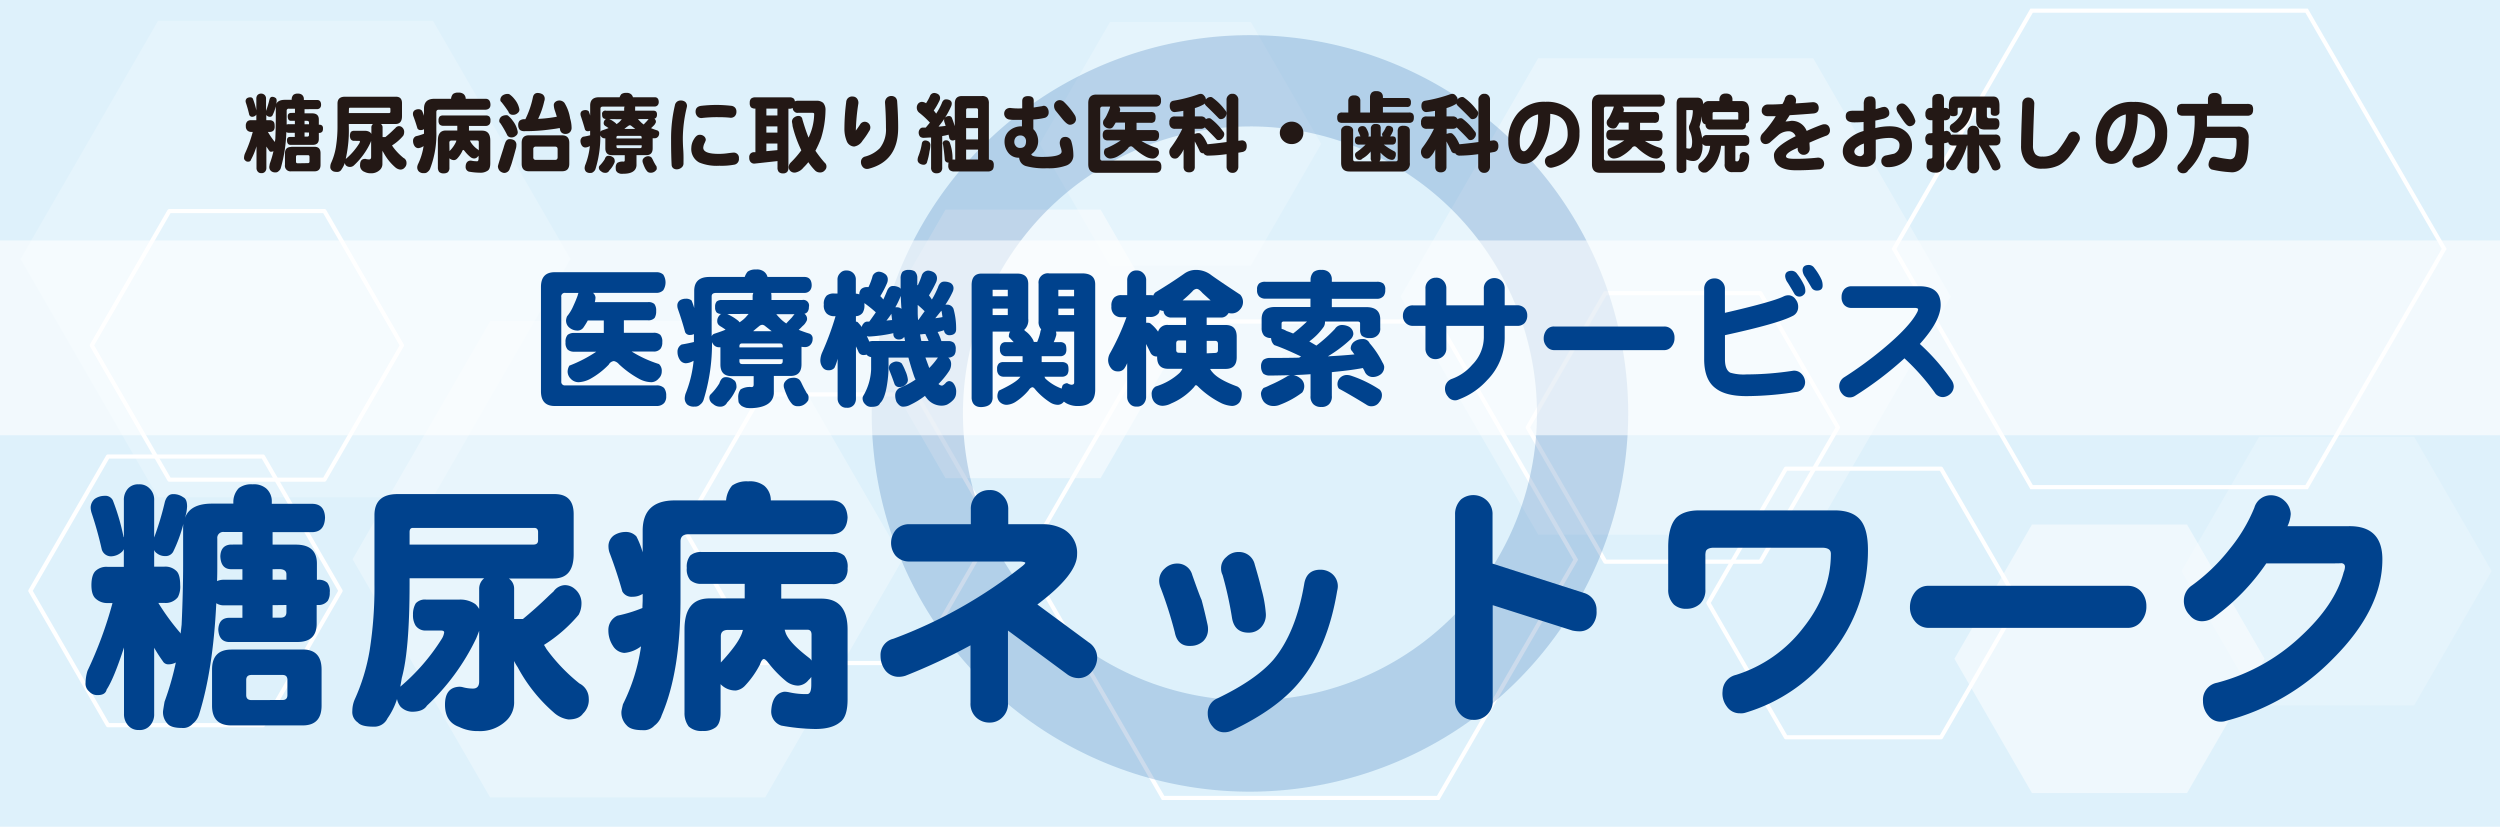
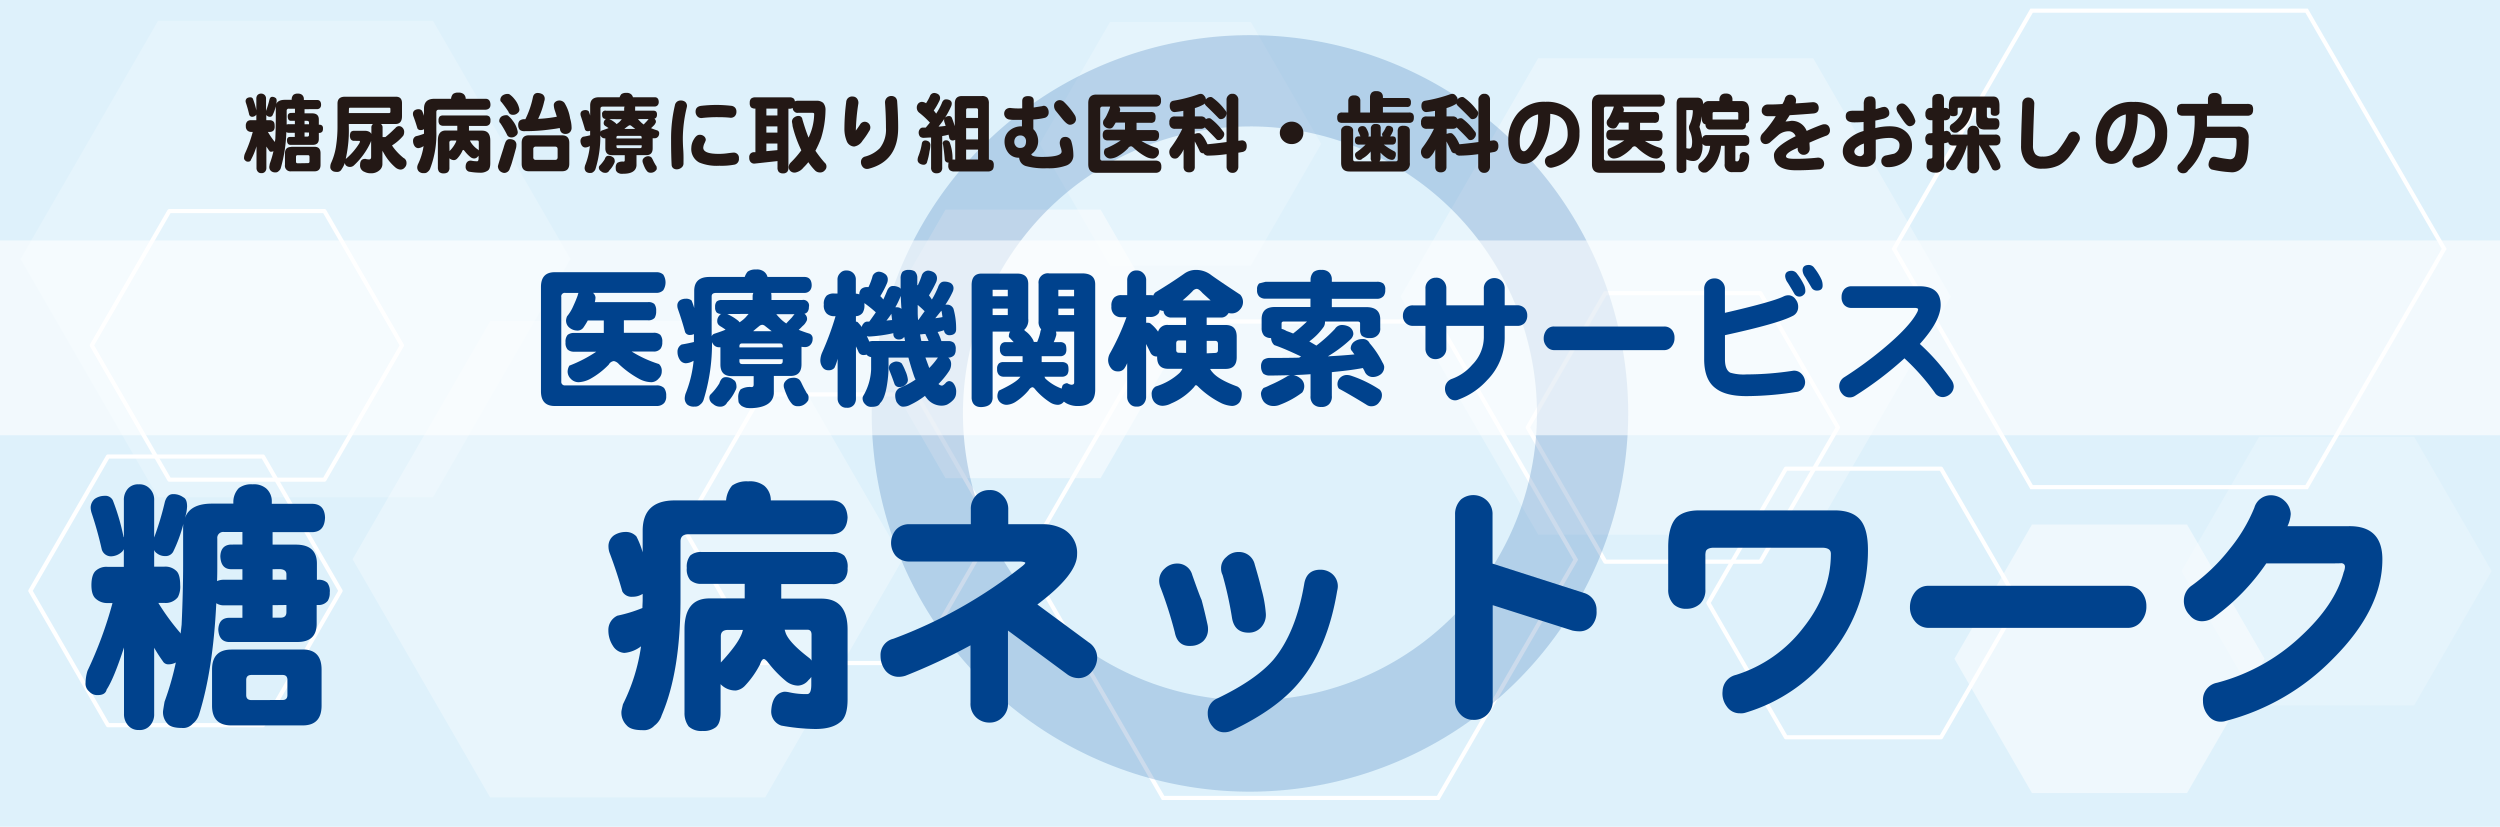
<svg xmlns="http://www.w3.org/2000/svg" viewBox="0 0 600 198.42">
  <defs>
    <style>.cls-1{fill:#def1fb;}.cls-2,.cls-6{fill:none;stroke:#fff;}.cls-2{stroke-linejoin:round;}.cls-11,.cls-3,.cls-4,.cls-5{fill:#fff;}.cls-3{opacity:0.5;}.cls-4,.cls-7{opacity:0.2;}.cls-5{opacity:0.3;}.cls-6{stroke-miterlimit:10;}.cls-8{fill:#004da0;}.cls-9{fill:#00428d;}.cls-10{fill:#231815;}.cls-11{opacity:0.6;}</style>
  </defs>
  <g id="レイヤー_2" data-name="レイヤー 2">
    <g id="レイヤー_1-2" data-name="レイヤー 1">
      <rect class="cls-1" width="600" height="198.42" />
      <polygon class="cls-2" points="25.9 174.04 7.29 141.8 25.9 109.57 63.12 109.57 81.73 141.8 63.12 174.04 25.9 174.04" />
      <polygon class="cls-3" points="226.92 114.77 208.31 82.53 226.92 50.3 264.14 50.3 282.75 82.53 264.14 114.77 226.92 114.77" />
      <polygon class="cls-4" points="37.92 119.34 4.91 62.17 37.92 5 103.93 5 136.94 62.17 103.93 119.34 37.92 119.34" />
      <polygon class="cls-5" points="117.63 191.38 84.62 134.21 117.63 77.04 183.64 77.04 216.65 134.21 183.64 191.38 117.63 191.38" />
      <polygon class="cls-2" points="40.64 115.12 22.03 82.89 40.64 50.66 77.86 50.66 96.47 82.89 77.86 115.12 40.64 115.12" />
      <polygon class="cls-4" points="266.4 63.8 249.51 34.53 266.4 5.26 300.2 5.26 317.1 34.53 300.2 63.8 266.4 63.8" />
      <polygon class="cls-6" points="279.14 191.5 246.13 134.33 279.14 77.16 345.16 77.16 378.17 134.33 345.16 191.5 279.14 191.5" />
      <polygon class="cls-2" points="182.72 159.13 164.11 126.9 182.72 94.66 219.94 94.66 238.55 126.9 219.94 159.13 182.72 159.13" />
      <polygon class="cls-5" points="369.16 128.34 336.15 71.17 369.16 13.99 435.17 13.99 468.18 71.17 435.17 128.34 369.16 128.34" />
      <polygon class="cls-3" points="487.67 190.34 469.06 158.11 487.67 125.88 524.89 125.88 543.5 158.11 524.89 190.34 487.67 190.34" />
      <polygon class="cls-2" points="385.27 134.81 366.66 102.58 385.27 70.35 422.49 70.35 441.1 102.58 422.49 134.81 385.27 134.81" />
      <polygon class="cls-4" points="542.18 169.29 523.57 137.06 542.18 104.83 579.4 104.83 598.01 137.06 579.4 169.29 542.18 169.29" />
      <polygon class="cls-6" points="487.58 116.91 454.57 59.73 487.58 2.56 553.59 2.56 586.6 59.73 553.59 116.91 487.58 116.91" />
      <polygon class="cls-2" points="428.62 176.94 410.01 144.71 428.62 112.48 465.85 112.48 484.46 144.71 465.85 176.94 428.62 176.94" />
      <g class="cls-7">
        <path class="cls-8" d="M300,190a90.78,90.78,0,1,1,90.77-90.78A90.88,90.88,0,0,1,300,190Zm0-159.65a68.88,68.88,0,1,0,68.87,68.87A68.95,68.95,0,0,0,300,30.34Z" />
      </g>
      <path class="cls-9" d="M25.08,119a2,2,0,0,1,2,1.08,53,53,0,0,1,2.53,8.57c0,.12.08.23.12.32V120.1a4,4,0,0,1,1-2.86,3.29,3.29,0,0,1,2.59-1,3.31,3.31,0,0,1,2.59,1A3.71,3.71,0,0,1,37,120.1v9.2A.71.71,0,0,1,37,129a70.71,70.71,0,0,0,2.59-8.64c.4-1.18,1-1.77,1.93-1.77a4,4,0,0,1,2.47.76c.61.29.91,1,.91,2.22a10,10,0,0,1-.48,2.6v.06q1.26-3.36,6.45-3.36H56v-.51a4.82,4.82,0,0,1,1.33-3.23,5,5,0,0,1,3.32-.89,4.51,4.51,0,0,1,3.25,1,4.06,4.06,0,0,1,1.33,3.17v.51h9.89q2.78.14,2.89,3.3c-.08,2.2-1,3.37-2.89,3.49H65.42v3H71c3.38,0,5.06,1.52,5.06,4.57v3.87h.24a3,3,0,0,1,2.24.7,3.31,3.31,0,0,1,.6,2.35,3.58,3.58,0,0,1-.48,2,2.8,2.8,0,0,1-2.36,1H76v4.5c0,2.92-1.54,4.38-4.64,4.38H54.81c-1.53-.12-2.33-1.14-2.42-3,.09-1.78.89-2.71,2.42-2.8h3.37v-3h-4.4a3.18,3.18,0,0,1-1.87-.51q-.78,16-4.1,26.59a4.53,4.53,0,0,1-1.57,2.35,3.05,3.05,0,0,1-2.59,1c-1.69,0-2.81-.32-3.38-.95a4,4,0,0,1-1.14-3.11c.08-.55.2-1.29.36-2.23A69.71,69.71,0,0,0,42.2,159a3.8,3.8,0,0,1-1.93.44,1.49,1.49,0,0,1-1.2-.76A38,38,0,0,1,37,155.46v15.86a3.93,3.93,0,0,1-.73,2.48,3.24,3.24,0,0,1-2.95,1.4,3.2,3.2,0,0,1-2.77-1.34,4,4,0,0,1-.79-2.54V155.39q-2.47,7.56-4.16,10.09c-.2.89-.9,1.34-2.11,1.34a2.56,2.56,0,0,1-2.11-.89,2.43,2.43,0,0,1-.84-2.16A10.31,10.31,0,0,1,21,161,96.45,96.45,0,0,0,27,144.73H25.86a4,4,0,0,1-2.83-1c-.73-.59-1.09-1.69-1.09-3.3s.36-2.9,1.09-3.49a3.79,3.79,0,0,1,2.83-.89h3.86v-4.25a2.14,2.14,0,0,1-.66.82,4,4,0,0,1-2.23.89,2.3,2.3,0,0,1-2.42-1.71A88.87,88.87,0,0,0,22,123.15a4.58,4.58,0,0,1-.24-1.34,2.79,2.79,0,0,1,1-2.09A4.11,4.11,0,0,1,25.08,119Zm18.27,33.07.24-2.16q.36-8,.36-14.66v-8.38a9.82,9.82,0,0,1,.06-1.14,34.56,34.56,0,0,1-2.47,6.73,2.08,2.08,0,0,1-1.93,1,3.16,3.16,0,0,1-2-.7A1.64,1.64,0,0,1,37,132v4h2.41a3.75,3.75,0,0,1,2.83.95c.65.51,1,1.65,1,3.43a5.47,5.47,0,0,1-.54,2.92,3.69,3.69,0,0,1-3.26,1.4H38a55.47,55.47,0,0,0,5.19,7.11A1,1,0,0,1,43.35,152.09Zm12.18,3.81H72.66q4.52,0,4.52,4.82v8.64q0,4.75-4.52,4.76H55.53c-3.1,0-4.64-1.59-4.64-4.76v-8.64C50.89,157.51,52.43,155.9,55.53,155.9Zm2.65-25.2v-3h-4.4a1.43,1.43,0,0,0-1.63,1.59v6c0,1.44,0,2.84-.06,4.19a4,4,0,0,1,1.69-.32h4.4V136.6H55.29c-1.53-.08-2.33-1.12-2.41-3.11.08-1.73.88-2.66,2.41-2.79ZM67.83,168c.77,0,1.15-.4,1.15-1.2V163.2c0-.8-.38-1.21-1.15-1.21H60.35c-.84,0-1.26.41-1.26,1.21v3.62q0,1.2,1.26,1.2ZM65.42,136.6v2.54h3.32v-1.33c0-.72-.47-1.12-1.39-1.21Zm0,8.64v3h1.93c.92,0,1.39-.44,1.39-1.33v-1.71Z" />
-       <path class="cls-9" d="M133.09,118.58c3.06,0,4.59,1.6,4.59,4.82V133c0,3.9-1.61,5.84-4.83,5.84H122.12a2.94,2.94,0,0,1,1.27,2.54v7.18h2.11q3-2.47,5.85-5.21c.56-.55,1.06-1,1.5-1.4a3.54,3.54,0,0,1,2.66-1.52,3.59,3.59,0,0,1,2.41.89,4.4,4.4,0,0,1,1.63,3.68,5.61,5.61,0,0,1-.67,2.54,35.63,35.63,0,0,1-8.32,7.24c.24.38.44.72.6,1a42.83,42.83,0,0,0,7.9,8.25,4.06,4.06,0,0,1,2.24,3.56,4.52,4.52,0,0,1-1.39,3.68c-.64.93-1.81,1.4-3.5,1.4a6.65,6.65,0,0,1-3.56-1.72,38.37,38.37,0,0,1-8.62-10.85,10.61,10.61,0,0,1-.84-1.46v9.65a6.06,6.06,0,0,1-2.12,4.89,9.06,9.06,0,0,1-6.51,2.28,9.9,9.9,0,0,1-4.58-1q-3.37-1.2-3.38-5.33t3.38-4.31a3.73,3.73,0,0,1,.72.06,9.57,9.57,0,0,0,2.6.38q1.5,0,1.5-1.71V151.39c-.2.55-.44,1.17-.72,1.84a54.16,54.16,0,0,1-11.82,16.13c-.64,1-1.85,1.46-3.62,1.46a4.05,4.05,0,0,1-2.71-1.21,4.45,4.45,0,0,1-.85-1.84A16.54,16.54,0,0,1,93,172.4a3.49,3.49,0,0,1-3.37,2c-1.93,0-3.18-.33-3.74-1a3,3,0,0,1-1.33-2.79,7.07,7.07,0,0,1,.54-2.67,47.45,47.45,0,0,0,3.62-11.87,96.28,96.28,0,0,0,1.15-15.93V123.65q0-5.07,5.55-5.07Zm-37,46.21A49.37,49.37,0,0,0,106,153.36a3.87,3.87,0,0,0,.6-1.59c0-.29-.26-.44-.78-.44h-3.56a2.86,2.86,0,0,1-2.53-1.21,4.74,4.74,0,0,1-.61-2.6,5.07,5.07,0,0,1,.67-2.73,3,3,0,0,1,2.47-.89h8A6.33,6.33,0,0,1,114.1,145a5,5,0,0,1,.9,1.15v-4.83a3.21,3.21,0,0,1,1.21-2.54H98.3v1.34q0,15.87-1.87,22.59Q96.25,163.83,96.07,164.79ZM98.3,130.7H128q1.14,0,1.14-1v-2c0-.63-.3-1-.9-1H99.08c-.52,0-.78.32-.78,1Z" />
      <path class="cls-9" d="M179.54,115.53a5.66,5.66,0,0,1,3.92,1.08A4.6,4.6,0,0,1,185,120.1H199.8q3.38.2,3.62,4.06c-.12,2.54-1.33,3.9-3.62,4.06H165.25c-1.29,0-1.93.57-1.93,1.72v14q0,17.26-4.52,27.74a4.89,4.89,0,0,1-1.75,2.48,3.4,3.4,0,0,1-2.84,1.08c-1.89,0-3.15-.38-3.8-1.15a4.27,4.27,0,0,1-1.26-3.42q.12-.65.36-1.65a45.2,45.2,0,0,0,4.34-13.91,7.63,7.63,0,0,1-4,1.59A3.44,3.44,0,0,1,147.1,155a6.71,6.71,0,0,1-1.09-3.68,3.75,3.75,0,0,1,2.17-3.56,33.9,33.9,0,0,0,6-1.84c0-.67.06-1.35.06-2v-1.39a4.37,4.37,0,0,1-2.41.69,2.53,2.53,0,0,1-2.47-1.27q-1.34-4.76-3.08-9.33a4.47,4.47,0,0,1-.24-1.33,3.17,3.17,0,0,1,1.39-2.86,5.13,5.13,0,0,1,2.65-.76,3.39,3.39,0,0,1,2.66,1.08,20.68,20.68,0,0,1,1.5,3.81V127.4q0-7.31,7.72-7.3h12.3a6.29,6.29,0,0,1,1.45-3.56A6,6,0,0,1,179.54,115.53Zm-11.15,16.95H199.8a3.9,3.9,0,0,1,2.84.89,4.2,4.2,0,0,1,.78,3,4,4,0,0,1-.66,2.54,3.48,3.48,0,0,1-3,1.27H187.5v3.49h9.65q6.27,0,6.27,7.43v16.75q0,4.26-1.87,5.53-1.94,1.57-5.85,1.58a48.7,48.7,0,0,1-8.2-.82,3.55,3.55,0,0,1-2.41-3.49c.16-2.8,1.2-4.34,3.13-4.64a5.88,5.88,0,0,1,1.15.13,18.24,18.24,0,0,0,4.34.44c.69,0,1-.76,1-2.28v-1.84a3.81,3.81,0,0,1-.67.76,3.41,3.41,0,0,1-2.53,1.33,4.82,4.82,0,0,1-2.71-.95,27,27,0,0,1-4.34-4.44c-.49-.64-.87-1-1.15-1s-.62.43-.9,1.27a22,22,0,0,1-3.68,5.21,3.66,3.66,0,0,1-2.11,1.08,4.93,4.93,0,0,1-3.56-1.4l-.12-.13v6.86c0,1.69-.38,2.86-1.15,3.49a4.7,4.7,0,0,1-3.13.89,4.49,4.49,0,0,1-3.38-1.08,5.34,5.34,0,0,1-1-3.3v-20q0-7.44,6-7.43h8.45v-3.49H168.39a3.87,3.87,0,0,1-2.72-.89,4,4,0,0,1-.84-2.92,4.26,4.26,0,0,1,.84-3A3.92,3.92,0,0,1,168.39,132.48ZM173,159q4.09-4.38,5.06-7c.08-.25.16-.53.24-.82h-3.55c-1.17,0-1.75.5-1.75,1.52Zm15.32-7.87c.08.29.18.61.3.95q1,2.34,5.6,5.84a2.39,2.39,0,0,1,.55.63v-6.22c0-.8-.34-1.2-1-1.2Z" />
      <path class="cls-9" d="M263.32,157.8a5.1,5.1,0,0,1-1.33,3.43,4,4,0,0,1-3.14,1.52,4.64,4.64,0,0,1-2.77-.95l-14.17-10.47v17.33a4.47,4.47,0,0,1-1.33,3.49,4.16,4.16,0,0,1-3.07,1.27,4.56,4.56,0,0,1-3.2-1.21,4.47,4.47,0,0,1-1.39-3.55V154.88a140.71,140.71,0,0,1-15.61,7.3,5.53,5.53,0,0,1-1.57.26,4.07,4.07,0,0,1-3.2-1.46,5.76,5.76,0,0,1-1.21-3.56,4,4,0,0,1,3.08-4.12,113.09,113.09,0,0,0,31.06-17.52c.4-.34.6-.57.6-.7s-.5-.32-1.51-.32H218.33a4.3,4.3,0,0,1-3.44-1.46,4.87,4.87,0,0,1,.24-6.28,4.31,4.31,0,0,1,3.2-1.21H233v-3.55a4.55,4.55,0,0,1,1.33-3.43,4.31,4.31,0,0,1,3.08-1.21,3.89,3.89,0,0,1,3,1.08,4.54,4.54,0,0,1,1.57,3.56v3.55h8.26a10.27,10.27,0,0,1,5.13,1.27,6.53,6.53,0,0,1,3.13,6q0,4.83-9.53,12l12.31,9.08A4.36,4.36,0,0,1,263.32,157.8Z" />
      <path class="cls-9" d="M289.8,149.87a4.42,4.42,0,0,1,.12,1,3.93,3.93,0,0,1-1.14,3,4.38,4.38,0,0,1-2.84,1.14c-2.21.17-3.55-.93-4-3.3a99.71,99.71,0,0,0-3.37-10.6,4.42,4.42,0,0,1-.37-1.65,3.88,3.88,0,0,1,1.33-3,4.26,4.26,0,0,1,3-1.21,3.67,3.67,0,0,1,3.61,2.73c1.21,3.43,1.95,5.42,2.24,6Q289.14,146.82,289.8,149.87Zm31.12-8.06q-2.3,13.83-9.17,22-5.31,6.42-16.16,11.56a4.24,4.24,0,0,1-1.75.38,3.42,3.42,0,0,1-2.77-1.34,4.6,4.6,0,0,1-1.21-3.11,3.8,3.8,0,0,1,2.42-3.74q9.11-4.38,13.32-9.2Q311,151.9,313,140.22q.54-3.5,3.92-3.49a4.33,4.33,0,0,1,2.89,1.08,3.93,3.93,0,0,1,1.27,3A5,5,0,0,1,320.92,141.81Zm-17.13,5.33a4.4,4.4,0,0,1-1.14,3.43,3.89,3.89,0,0,1-2.9,1.27q-3.56.06-4.1-3.75A88.51,88.51,0,0,0,293.42,138a3.41,3.41,0,0,1-.36-1.46,3.45,3.45,0,0,1,1.27-2.86,4,4,0,0,1,2.95-1.2,3.85,3.85,0,0,1,3.86,3c.76,2.58,1.29,4.51,1.57,5.78A29.55,29.55,0,0,1,303.79,147.14Z" />
      <path class="cls-9" d="M383.17,146.57a5,5,0,0,1-1,3.43,3.77,3.77,0,0,1-3,1.52,8.47,8.47,0,0,1-1.8-.19l-19.12-6.09V168a4.45,4.45,0,0,1-4.76,4.76,4,4,0,0,1-3-1.33,4.54,4.54,0,0,1-1.27-3.43V123.53a4.93,4.93,0,0,1,1.45-3.69,4.71,4.71,0,0,1,6.21.32,4.44,4.44,0,0,1,1.33,3.37v11.74l21.83,7A4.22,4.22,0,0,1,383.17,146.57Z" />
      <path class="cls-9" d="M448.31,132a39.28,39.28,0,0,1-8.63,24.69A40.69,40.69,0,0,1,419.06,171a3.66,3.66,0,0,1-1.51.19,3.71,3.71,0,0,1-3.13-1.65,5.13,5.13,0,0,1-1-3.68,4.12,4.12,0,0,1,3.2-3.88,32.58,32.58,0,0,0,16.1-11.23q6.69-8.38,6.69-17.84c0-1-.72-1.46-2.17-1.46H411.34c-1,0-1.69.28-1.93.83a4,4,0,0,0-.12,1.14v8a4.57,4.57,0,0,1-1.27,3.49,4.73,4.73,0,0,1-3.19,1.2,4.31,4.31,0,0,1-3.08-1,4.89,4.89,0,0,1-1.38-3.68v-10.1q0-4.87,1.87-7,1.8-1.84,5.6-1.84h32.45q4.51,0,6.39,2.54C447.76,126.49,448.31,128.82,448.31,132Z" />
      <path class="cls-9" d="M515.13,145.49a5.45,5.45,0,0,1-1.08,3.43,4,4,0,0,1-3.38,1.77H462.91a4.14,4.14,0,0,1-3.43-1.71,5.09,5.09,0,0,1-1.09-3.24,5.89,5.89,0,0,1,1.15-3.55,4,4,0,0,1,3.37-1.59h47.76a4.2,4.2,0,0,1,3.38,1.59A5.23,5.23,0,0,1,515.13,145.49Z" />
      <path class="cls-9" d="M571.77,134.25q0,12-11.82,23.81A55.24,55.24,0,0,1,534.27,173a3.43,3.43,0,0,1-1.15.2,3.69,3.69,0,0,1-3.14-1.46,5.34,5.34,0,0,1-1.26-3.5,4.13,4.13,0,0,1,3.38-4.38,46.47,46.47,0,0,0,19.95-11q8.38-7.68,10.44-15.55a3.63,3.63,0,0,0,.3-1.27c0-.51-.28-.8-.85-.89.33,0-.28.06-1.81.06H543.91a52.07,52.07,0,0,1-12.66,13,4.83,4.83,0,0,1-2.53.88,3.67,3.67,0,0,1-3.2-1.46,4.79,4.79,0,0,1-1.39-3.55,4.38,4.38,0,0,1,2-3.62,44.92,44.92,0,0,0,9-8.7,38.61,38.61,0,0,0,5.91-9.9,4.12,4.12,0,0,1,3.92-3,4.76,4.76,0,0,1,3.32,1.33,4.54,4.54,0,0,1,1.5,3.17,8,8,0,0,1-.78,2.92h14.71Q571.78,126.19,571.77,134.25Z" />
      <path class="cls-10" d="M60.05,23.36a.65.65,0,0,1,.65.35,17.35,17.35,0,0,1,.82,2.77.3.3,0,0,0,0,.1V23.71a1.29,1.29,0,0,1,.31-.93,1.25,1.25,0,0,1,1.67,0,1.19,1.19,0,0,1,.35.93v3a.25.25,0,0,1,0-.1,22.59,22.59,0,0,0,.84-2.79c.13-.38.34-.58.62-.58a1.31,1.31,0,0,1,.8.25c.2.1.29.34.29.72a3.38,3.38,0,0,1-.15.84v0c.27-.72,1-1.09,2.08-1.09H70v-.16a1.56,1.56,0,0,1,.43-1.05,1.63,1.63,0,0,1,1.07-.28,1.5,1.5,0,0,1,1,.3,1.31,1.31,0,0,1,.43,1V24h3.2c.59,0,.9.39.93,1.07s-.34,1.09-.93,1.13H73.09v1h1.79c1.09,0,1.64.49,1.64,1.48v1.25h.08a1,1,0,0,1,.72.23,1,1,0,0,1,.19.75,1.19,1.19,0,0,1-.15.66.91.91,0,0,1-.76.33h-.08v1.45c0,.95-.5,1.42-1.5,1.42H69.66q-.73-.06-.78-1t.78-.9h1.09v-1H69.33a1,1,0,0,1-.61-.17,34.91,34.91,0,0,1-1.32,8.6,1.37,1.37,0,0,1-.51.75,1,1,0,0,1-.83.33A1.51,1.51,0,0,1,65,41a1.31,1.31,0,0,1-.37-1l.12-.72a23.26,23.26,0,0,0,.88-3,1.33,1.33,0,0,1-.63.14.49.49,0,0,1-.39-.25c-.24-.34-.47-.68-.68-1v5.13a1.33,1.33,0,0,1-.23.8,1.06,1.06,0,0,1-1,.45,1,1,0,0,1-.89-.43,1.29,1.29,0,0,1-.25-.82V35.11a16,16,0,0,1-1.35,3.26c-.06.29-.29.43-.68.43a.82.82,0,0,1-.68-.29.75.75,0,0,1-.28-.69,3.28,3.28,0,0,1,.18-.89,31.34,31.34,0,0,0,1.91-5.27h-.35a1.34,1.34,0,0,1-.92-.32A1.36,1.36,0,0,1,59,30.27a1.44,1.44,0,0,1,.35-1.13,1.24,1.24,0,0,1,.92-.29h1.25V27.48a.84.84,0,0,1-.22.27,1.3,1.3,0,0,1-.72.28.74.74,0,0,1-.78-.55,27.72,27.72,0,0,0-.78-2.79,1.52,1.52,0,0,1-.08-.43.92.92,0,0,1,.33-.68A1.36,1.36,0,0,1,60.05,23.36ZM66,34c0-.23.05-.46.08-.7.07-1.72.11-3.3.11-4.73V25.9c0-.14,0-.26,0-.37a10.65,10.65,0,0,1-.8,2.18.67.67,0,0,1-.62.32,1,1,0,0,1-.64-.22.52.52,0,0,1-.22-.25v1.29h.78a1.24,1.24,0,0,1,.92.31c.21.17.31.53.31,1.11a1.71,1.71,0,0,1-.18.94,1.17,1.17,0,0,1-1,.45h-.45A18.52,18.52,0,0,0,65.9,34,.42.42,0,0,1,66,34Zm3.93,1.23h5.54c1,0,1.46.52,1.46,1.56v2.79c0,1-.49,1.54-1.46,1.54H69.89a1.34,1.34,0,0,1-1.5-1.54V36.83Q68.39,35.27,69.89,35.27Zm.86-8.14v-1H69.33a.46.46,0,0,0-.53.51v1.95c0,.46,0,.91,0,1.35a1.29,1.29,0,0,1,.55-.1h1.42V29h-.93c-.5,0-.76-.36-.78-1s.28-.86.78-.9Zm3.12,12.06c.24,0,.37-.13.37-.39V37.63c0-.26-.13-.39-.37-.39H71.45c-.27,0-.41.13-.41.39V38.8c0,.26.14.39.41.39ZM73.09,29v.82h1.07v-.43q0-.34-.45-.39Zm0,2.79v1h.62c.3,0,.45-.14.45-.43v-.55Z" />
      <path class="cls-10" d="M95,23.21c1,0,1.48.52,1.48,1.56v3.1q0,1.89-1.56,1.89H91.41a.94.94,0,0,1,.41.82v2.31h.68q1-.8,1.89-1.68.27-.27.48-.45a1.16,1.16,0,0,1,.86-.49,1.11,1.11,0,0,1,.78.29A1.42,1.42,0,0,1,97,31.75a1.8,1.8,0,0,1-.22.82,11.26,11.26,0,0,1-2.69,2.33l.2.33a14,14,0,0,0,2.55,2.67,1.27,1.27,0,0,1,.72,1.15,1.47,1.47,0,0,1-.45,1.19,1.27,1.27,0,0,1-1.13.45,2.22,2.22,0,0,1-1.15-.56,12.41,12.41,0,0,1-2.78-3.5,2.48,2.48,0,0,1-.27-.47v3.11a1.94,1.94,0,0,1-.69,1.58,2.94,2.94,0,0,1-2.1.74,3.19,3.19,0,0,1-1.48-.33,1.62,1.62,0,0,1-1.09-1.72c0-.89.36-1.36,1.09-1.4a.75.75,0,0,1,.23,0,3.15,3.15,0,0,0,.84.12c.33,0,.49-.19.49-.56V33.82c-.07.18-.14.37-.24.59a17.47,17.47,0,0,1-3.81,5.21,1.43,1.43,0,0,1-2,.08,1.27,1.27,0,0,1-.27-.59A5.46,5.46,0,0,1,82,40.6a1.14,1.14,0,0,1-1.09.66c-.63,0-1-.11-1.21-.33a1,1,0,0,1-.43-.9,2.39,2.39,0,0,1,.17-.86,15,15,0,0,0,1.17-3.83A31.06,31.06,0,0,0,81,30.19V24.85c0-1.09.6-1.64,1.8-1.64ZM83,38.14a15.84,15.84,0,0,0,3.2-3.69,1.19,1.19,0,0,0,.19-.51c0-.1-.08-.14-.25-.14H85a.93.93,0,0,1-.82-.39,1.58,1.58,0,0,1-.2-.84,1.72,1.72,0,0,1,.22-.89,1,1,0,0,1,.8-.28h2.57a2,2,0,0,1,1.27.37,1.76,1.76,0,0,1,.29.37V30.58a1,1,0,0,1,.39-.82H83.71v.43a30.86,30.86,0,0,1-.6,7.3C83.07,37.72,83,37.94,83,38.14Zm.72-11h9.61c.24,0,.37-.11.37-.33v-.65c0-.21-.1-.31-.3-.31H84c-.16,0-.25.1-.25.31Z" />
      <path class="cls-10" d="M110,22.23a1.85,1.85,0,0,1,1.27.35,1.49,1.49,0,0,1,.5,1.13h4.78c.72,0,1.11.47,1.16,1.31s-.42,1.26-1.16,1.31H105.34c-.41,0-.62.19-.62.56V31.4a23,23,0,0,1-1.46,9,1.65,1.65,0,0,1-.57.8,1.1,1.1,0,0,1-.91.35,1.61,1.61,0,0,1-1.23-.37,1.38,1.38,0,0,1-.41-1.11c0-.14.06-.31.12-.53a15,15,0,0,0,1.4-4.49,2.48,2.48,0,0,1-1.31.51,1.14,1.14,0,0,1-.87-.53,2.19,2.19,0,0,1-.35-1.19,1.19,1.19,0,0,1,.7-1.15,11.6,11.6,0,0,0,1.93-.6c0-.21,0-.43,0-.65V31a1.44,1.44,0,0,1-.78.22.82.82,0,0,1-.8-.41c-.29-1-.62-2-1-3a1.52,1.52,0,0,1-.07-.43,1,1,0,0,1,.44-.93,1.7,1.7,0,0,1,.86-.24,1.07,1.07,0,0,1,.86.35,7.11,7.11,0,0,1,.49,1.23V26.07c0-1.58.83-2.36,2.49-2.36h4a2.07,2.07,0,0,1,.47-1.15A1.93,1.93,0,0,1,110,22.23Zm-3.61,5.48h10.16a1.26,1.26,0,0,1,.91.28,1.38,1.38,0,0,1,.25,1,1.32,1.32,0,0,1-.21.82,1.14,1.14,0,0,1-.95.41h-4v1.13h3.12c1.35,0,2,.79,2,2.39v5.42c0,.91-.2,1.51-.6,1.78a3,3,0,0,1-1.89.51,15.56,15.56,0,0,1-2.65-.26,1.15,1.15,0,0,1-.78-1.13c0-.9.39-1.4,1-1.5a1.64,1.64,0,0,1,.37,0,6.33,6.33,0,0,0,1.41.14c.22,0,.33-.25.33-.74v-.59a1,1,0,0,1-.22.24,1.1,1.1,0,0,1-.81.43,1.52,1.52,0,0,1-.88-.31,8.38,8.38,0,0,1-1.4-1.43c-.16-.21-.28-.31-.37-.31s-.21.14-.3.41a7,7,0,0,1-1.18,1.68,1.15,1.15,0,0,1-.69.35,1.62,1.62,0,0,1-1.15-.45l0,0v2.21a1.43,1.43,0,0,1-.37,1.13,1.55,1.55,0,0,1-1,.29,1.47,1.47,0,0,1-1.09-.35,1.7,1.7,0,0,1-.31-1.07V33.71c0-1.6.64-2.39,1.93-2.39h2.73V30.19h-3.36a1.25,1.25,0,0,1-.87-.29,1.3,1.3,0,0,1-.27-.94,1.4,1.4,0,0,1,.27-1A1.24,1.24,0,0,1,106.35,27.71Zm1.49,8.55A7.73,7.73,0,0,0,109.47,34c0-.08,0-.17.08-.27H108.4c-.38,0-.56.17-.56.5Zm4.94-2.55c0,.1.06.2.1.31a5.8,5.8,0,0,0,1.81,1.89,1,1,0,0,1,.18.2v-2q0-.39-.33-.39Z" />
      <path class="cls-10" d="M122.3,33.39a2.25,2.25,0,0,1,1.09.26,1.28,1.28,0,0,1,.54,1.19,3.05,3.05,0,0,1-.17,1c-.31,1.17-.59,2.14-.82,2.91a12.51,12.51,0,0,1-.57,1.64A1.42,1.42,0,0,1,121,41.51a1.83,1.83,0,0,1-1.07-.51,1.69,1.69,0,0,1-.43-1.13c.14-.59.6-2,1.36-4.39a10.44,10.44,0,0,1,.36-1.11C121.43,33.71,121.79,33.39,122.3,33.39Zm-.78-5.75a.68.68,0,0,1,.54.23,5.65,5.65,0,0,1,1,1.11,5.9,5.9,0,0,1,1.2,2.68,1,1,0,0,1-.44.91,1.51,1.51,0,0,1-1.19.41,1.1,1.1,0,0,1-1-.76c-.51-1-1-1.83-1.53-2.63a.74.74,0,0,1-.28-.55,1.33,1.33,0,0,1,.65-1.15A2.37,2.37,0,0,1,121.52,27.64Zm.33-5.1a.86.86,0,0,1,.62.24,5.28,5.28,0,0,1,1,1,5.25,5.25,0,0,1,1.18,2.44,1,1,0,0,1-.4.9,1.54,1.54,0,0,1-1.23.43,1,1,0,0,1-1-.76c-.55-.83-1.11-1.6-1.67-2.29a.63.63,0,0,1-.27-.48,1.33,1.33,0,0,1,.66-1.19A2.1,2.1,0,0,1,121.85,22.54Zm7.15-.23a2.45,2.45,0,0,1,1.19.31,1.28,1.28,0,0,1,.54,1.17,1.51,1.51,0,0,1-.11.51,19.75,19.75,0,0,1-1.47,4.23,31.26,31.26,0,0,0,4.49-.52q-.24-.78-.45-1.41a4.44,4.44,0,0,1-.28-1.44,1,1,0,0,1,.45-.76,1.49,1.49,0,0,1,.88-.28,1.6,1.6,0,0,1,1.23.57,10,10,0,0,1,1.36,3.73,8,8,0,0,1,.35,2.16,1.51,1.51,0,0,1-.35,1.1,1.39,1.39,0,0,1-1,.46,1.44,1.44,0,0,1-1-.27,1.29,1.29,0,0,1-.41-.7c0-.16-.07-.31-.09-.45-.7.14-1.46.25-2.28.35a44.08,44.08,0,0,1-6.2.41,1.65,1.65,0,0,1-1.09-.31,1.7,1.7,0,0,1-.39-1.15,1.44,1.44,0,0,1,.35-1.06,1.74,1.74,0,0,1,1.13-.35h.24a21.69,21.69,0,0,0,1.79-5.17C128,22.72,128.37,22.34,129,22.31Zm-2.09,10.17h8c1.14,0,1.72.61,1.72,1.81v5c0,1.21-.58,1.81-1.72,1.81h-8c-1.14,0-1.71-.6-1.71-1.81v-5C125.2,33.09,125.77,32.48,126.91,32.48Zm6.32,5.89c.4,0,.6-.21.6-.64v-1.9c0-.43-.2-.64-.6-.64h-4.6a.56.56,0,0,0-.64.64v1.9a.56.56,0,0,0,.64.64Z" />
      <path class="cls-10" d="M144.08,32.46a26.32,26.32,0,0,1-1.15,8.06,1.38,1.38,0,0,1-.48.7,1,1,0,0,1-.78.29,1.45,1.45,0,0,1-1-.29,1.24,1.24,0,0,1-.35-1c0-.14.05-.31.1-.52a16.68,16.68,0,0,0,1.13-4.51v-.14a2.23,2.23,0,0,1-1.07.35,1,1,0,0,1-.84-.47,2,2,0,0,1-.33-1.11,1.13,1.13,0,0,1,.6-1c.59-.09,1.16-.21,1.72-.35v-1.1a1.24,1.24,0,0,1-.53.12.69.69,0,0,1-.7-.39c-.3-1.09-.64-2.17-1-3.24a1.65,1.65,0,0,1-.08-.45.87.87,0,0,1,.39-.8,1.67,1.67,0,0,1,.78-.19,1.21,1.21,0,0,1,.78.25,7.7,7.7,0,0,1,.37,1.07v-2.4c0-1.32.71-2,2.12-2h4.95a2.29,2.29,0,0,1,.41-.74,1.89,1.89,0,0,1,1.19-.31,1.61,1.61,0,0,1,1.15.33,1.42,1.42,0,0,1,.45.72h5.26c.58,0,.89.39.93,1.06s-.35,1.13-.93,1.17h-4.74a2.33,2.33,0,0,1,0,.48v.51h4.31a1.09,1.09,0,0,1,.72.2,1.07,1.07,0,0,1,.21.78,1.06,1.06,0,0,1-.19.68.71.71,0,0,1-.43.26.9.9,0,0,1,.37.7.69.69,0,0,1-.14.43,1.86,1.86,0,0,1-.48.62c-.19.19-.37.37-.55.53q.67.28,1.5.54a.7.7,0,0,1,.45.75,1.2,1.2,0,0,1-.24.72,1,1,0,0,1-.83.41,2.93,2.93,0,0,1-.49,0V35.6c0,1.09-.51,1.64-1.54,1.64h-2.34V39.7c-.1,1.29-1.14,2-3.12,2a6,6,0,0,1-.72,0,2.59,2.59,0,0,1-.66-.26,1.6,1.6,0,0,1-.43-.52,4.16,4.16,0,0,1-.06-.67,1.69,1.69,0,0,1,.34-1.13,2.38,2.38,0,0,1,1.53-.33c.2,0,.3-.12.3-.35V37.24h-3.1c-1,0-1.56-.55-1.56-1.64V33.2h-.15a1,1,0,0,1-.9-.49A.69.69,0,0,1,144.08,32.46ZM146,37.39a1.65,1.65,0,0,1,1.13.38c.27.14.41.48.41,1a1.28,1.28,0,0,1-.17.49,5.78,5.78,0,0,1-1.13,1.64,1,1,0,0,1-1,.58,1.39,1.39,0,0,1-1-.39,1,1,0,0,1-.51-.95.66.66,0,0,1,.14-.34,8.52,8.52,0,0,0,1.27-1.6C145.3,37.67,145.58,37.39,146,37.39Zm-.54-10.81h4.34v-.51a1.06,1.06,0,0,1,.1-.48h-5.22q-.57,0-.57.48v5.59a.61.61,0,0,1,.33-.34c.6-.2,1.14-.39,1.62-.58-.23-.16-.47-.32-.72-.47a.34.34,0,0,1-.12-.08.74.74,0,0,1-.33-.68,1.12,1.12,0,0,1,.29-.74.59.59,0,0,1,.28-.22,1,1,0,0,1-.72-.23,1,1,0,0,1-.22-.76.79.79,0,0,1,.94-1Zm.78,2a6.44,6.44,0,0,1,1.55,1,1.68,1.68,0,0,1,.18.21,5.46,5.46,0,0,0,.8-.64l.47-.53Zm1.71,4.65H154V33c0-.26-.12-.39-.37-.39h-5.32c-.25,0-.37.13-.37.39Zm5.69,2.32c.25,0,.37-.14.37-.41v-.27h-6.06v.27c0,.27.12.41.37.41Zm-3.74-4.6h2.57l-.92-.71a.52.52,0,0,0-.77,0C150.46,30.43,150.17,30.68,149.87,30.92Zm4.6-1.06.15-.19.66-.69a4.55,4.55,0,0,1,.36-.43h-2.56c.15.17.31.35.49.53A4.51,4.51,0,0,0,154.47,29.86Zm1.15,7.61a1.34,1.34,0,0,1,.37.08.88.88,0,0,1,.48.43c0,.05.05.1.08.14.1.22.22.45.33.68s.32.56.45.82a.79.79,0,0,1,.25.55,1.66,1.66,0,0,1,0,.42,1.76,1.76,0,0,1-.44.51,1.52,1.52,0,0,1-1.07.32,1,1,0,0,1-.71-.26,3.66,3.66,0,0,1-.66-1,9.21,9.21,0,0,1-.43-1.08,1.27,1.27,0,0,1-.09-.41.86.86,0,0,1,.19-.64,1.62,1.62,0,0,1,.55-.43A2.28,2.28,0,0,1,155.62,37.47Z" />
      <path class="cls-10" d="M164.88,25.45a2.67,2.67,0,0,1-.06.35,32.38,32.38,0,0,0-.94,7.22c0,.5,0,1.47.1,2.89s.06,2.53.06,3.3a1.24,1.24,0,0,1-.47,1,1.76,1.76,0,0,1-1.19.43,1.31,1.31,0,0,1-.82-.28,1.11,1.11,0,0,1-.37-.78q-.13-2.4-.13-6.11a34.54,34.54,0,0,1,.91-8.17,1.37,1.37,0,0,1,1.4-1.18,1.7,1.7,0,0,1,1.1.34A1.33,1.33,0,0,1,164.88,25.45ZM177.34,38a1.37,1.37,0,0,1-1,1.5,16.63,16.63,0,0,1-3.7.28,11,11,0,0,1-4.83-.78,3.67,3.67,0,0,1-1.89-3.58,4,4,0,0,1,.62-2c.42-.72.87-1.07,1.35-1.07a1.52,1.52,0,0,1,1.09.37,1.13,1.13,0,0,1,.41.9,5.89,5.89,0,0,1-.34.82,2.92,2.92,0,0,0-.27,1c0,1,1.24,1.49,3.72,1.49a15.1,15.1,0,0,0,2.2-.16c.76-.1,1.17-.14,1.25-.14A1.24,1.24,0,0,1,177.34,38Zm-.6-11.2a1.52,1.52,0,0,1-.37,1.07,1.39,1.39,0,0,1-1.25.37c-.79-.08-1.74-.12-2.84-.12a32.09,32.09,0,0,0-3.8.2,1.28,1.28,0,0,1-1.13-.41,1.64,1.64,0,0,1-.41-1.13c0-.82.47-1.28,1.42-1.39a35.3,35.3,0,0,1,3.59-.21,34.68,34.68,0,0,1,3.52.21,1.43,1.43,0,0,1,1,.51A1.37,1.37,0,0,1,176.74,26.8Z" />
      <path class="cls-10" d="M181.21,23.36h8.24a1.48,1.48,0,0,1,1.05.31,1.1,1.1,0,0,1,.27.67,1.37,1.37,0,0,1,.72-.16h4.43a2.33,2.33,0,0,1,1.65.51,2.56,2.56,0,0,1,.55,1.81,23.74,23.74,0,0,1-1.07,6.68,25.62,25.62,0,0,1-1.35,3A28.3,28.3,0,0,0,197.88,39a1.17,1.17,0,0,1,.47,1,1.14,1.14,0,0,1-.35.82,1.41,1.41,0,0,1-1.23.57A1.65,1.65,0,0,1,195.7,41,13.66,13.66,0,0,1,194,38.92a11.85,11.85,0,0,1-1.15,1.27,3.29,3.29,0,0,1-2,1.23,1.47,1.47,0,0,1-1.17-.38,1.4,1.4,0,0,1-.39-.95,1.62,1.62,0,0,1,.41-1,23.85,23.85,0,0,0,2.61-3l-.29-.65a28.44,28.44,0,0,1-1.81-5.21c0-.32-.09-.64-.14-1a1.23,1.23,0,0,1,.59-1.08,1.73,1.73,0,0,1,1-.33.9.9,0,0,1,.91.82c.51,1.73,1,3.2,1.48,4.39a13.4,13.4,0,0,0,1.35-5.68q0-.27-.39-.27h-3.51a1,1,0,0,1-.91-.37,1,1,0,0,1-.33-.8,1.6,1.6,0,0,1-.8.19h-.24v14.1a1.46,1.46,0,0,1-.31,1.07,1.31,1.31,0,0,1-1,.35,1.42,1.42,0,0,1-1-.35,1.55,1.55,0,0,1-.31-1.07V38.66l-5.55.61a1.15,1.15,0,0,1-.91-.39,1.45,1.45,0,0,1-.32-1,1.31,1.31,0,0,1,.28-1,1.22,1.22,0,0,1,.79-.36l.41,0V26.07h-.07a1.61,1.61,0,0,1-1-.31,1.52,1.52,0,0,1-.29-1.07,1.45,1.45,0,0,1,.29-1A1.52,1.52,0,0,1,181.21,23.36Zm5.37,4.35V26.07h-2.65v1.64Zm0,4.12v-1.5h-2.65v1.5Zm0,4.2V34.45h-2.65v1.83Z" />
      <path class="cls-10" d="M208.88,30.51a1.5,1.5,0,0,1-.32,1A17.44,17.44,0,0,1,207,33.78,2.87,2.87,0,0,1,205,35.17a2,2,0,0,1-1.81-1.37,7.67,7.67,0,0,1-.53-3,51.83,51.83,0,0,1,.43-6.32,1.4,1.4,0,0,1,1.6-1.31,1.28,1.28,0,0,1,1,.49,1.64,1.64,0,0,1,.31,1.23,48.22,48.22,0,0,0-.6,6.44c.27-.35.62-.82,1-1.41a1.32,1.32,0,0,1,1.11-.7,1.34,1.34,0,0,1,.94.37A1.36,1.36,0,0,1,208.88,30.51Zm6.68.19q0,7.92-7,9.78a1.56,1.56,0,0,1-.41.06A1.3,1.3,0,0,1,207,40a1.76,1.76,0,0,1-.37-1.13,1.3,1.3,0,0,1,1.05-1.31,7.69,7.69,0,0,0,3.48-2,7.17,7.17,0,0,0,1.47-4.86c0-2.05-.08-4.05-.22-6a1.59,1.59,0,0,1,.45-1.25,1.49,1.49,0,0,1,1.05-.41,1.46,1.46,0,0,1,1,.35,1.44,1.44,0,0,1,.41,1C215.47,26.45,215.56,28.54,215.56,30.7Z" />
      <path class="cls-10" d="M224.23,22.31a1.94,1.94,0,0,1,.88.27,1.09,1.09,0,0,1,.51.94,1.58,1.58,0,0,1-.24.82,14.76,14.76,0,0,1-1.28,2.18c.19.23.39.48.58.75A14.62,14.62,0,0,0,226,24.85c.22-.65.55-1,1-1a2,2,0,0,1,.93.19.88.88,0,0,1,.49.88,1.79,1.79,0,0,1-.17.65,20.69,20.69,0,0,1-3,4.8c.56,0,1.13-.09,1.7-.16-.08-.28-.16-.54-.25-.8a1.72,1.72,0,0,1-.12-.58.89.89,0,0,1,.37-.71,1.32,1.32,0,0,1,.78-.27.72.72,0,0,1,.72.43c.22.55.45,1.22.7,2V24.85c0-1.2.57-1.8,1.72-1.8h4.75a1.76,1.76,0,0,1,1.34.41,2.16,2.16,0,0,1,.37,1.39V38.31a1.49,1.49,0,0,1,.88.31,1.44,1.44,0,0,1,.29,1.08,1.65,1.65,0,0,1-.25,1,1.46,1.46,0,0,1-1.17.45H229a1.54,1.54,0,0,1-1.07-.33,1.47,1.47,0,0,1-.34-1.13,2.45,2.45,0,0,1,.08-.67l-.08,0a.81.81,0,0,1-.85-.82c-.12-1.4-.26-2.55-.41-3.47a1.25,1.25,0,0,1-.08-.31.74.74,0,0,1,.78-.74.89.89,0,0,1,.93.58,11.07,11.07,0,0,1,.65,3.94.15.15,0,0,0,0,.1,1.62,1.62,0,0,1,.41,0h.23V33.55a1.28,1.28,0,0,1-.56.16.81.81,0,0,1-.86-.59c-.05-.26-.11-.53-.18-.8a11.31,11.31,0,0,1-1.52.33v7.52a1.41,1.41,0,0,1-.33,1.07,1.34,1.34,0,0,1-1,.35,1.28,1.28,0,0,1-1-.35,1.42,1.42,0,0,1-.34-1.07V33c-.55,0-1.13.06-1.71.08a1.32,1.32,0,0,1-.94-.29,1.6,1.6,0,0,1-.33-1,1.34,1.34,0,0,1,.32-.84.83.83,0,0,1,.72-.33h.66c.35-.41.67-.81,1-1.19A21.39,21.39,0,0,0,220.55,27a1.52,1.52,0,0,1-.52-1.13,1.47,1.47,0,0,1,.33-1,1.22,1.22,0,0,1,.89-.42,1.9,1.9,0,0,1,1,.33,12.08,12.08,0,0,0,.93-1.7A1.12,1.12,0,0,1,224.23,22.31Zm-2.12,11.4a1.59,1.59,0,0,1,.8.27,1.09,1.09,0,0,1,.39.78,6.81,6.81,0,0,1-.22,1.56,15,15,0,0,1-.56,2.48.83.83,0,0,1-.86.74,1.77,1.77,0,0,1-1-.33,1,1,0,0,1-.43-.92,2.33,2.33,0,0,1,.14-.7,14,14,0,0,0,.85-3C221.28,34,221.59,33.71,222.11,33.71Zm9.76-5.41h2.86V26.41c0-.28-.12-.43-.37-.43h-2.12c-.25,0-.37.15-.37.43Zm0,5.17h2.86V30.76h-2.86Zm0,4.82h2.86V35.91h-2.86Z" />
      <path class="cls-10" d="M257.61,37.26a2.54,2.54,0,0,1-1.73,2.48,12.36,12.36,0,0,1-4.6.64,16.7,16.7,0,0,1-5.09-.53,2.25,2.25,0,0,1-1.59-2,3.1,3.1,0,0,1-2.71-1.32,4.25,4.25,0,0,1-.8-2.66,3.32,3.32,0,0,1,1-2.36,4.36,4.36,0,0,1,3.18-1.19V28.77c-.39,0-1,0-1.81,0a8.25,8.25,0,0,1-1.33-.1,1.43,1.43,0,0,1-.72-2.4,1.54,1.54,0,0,1,1.17-.35,15.15,15.15,0,0,0,2.75.08l0-1.72c0-.81.48-1.21,1.4-1.21s1.36.35,1.36,1.05V25.8l2.07-.33a.63.63,0,0,1,.27-.08,1,1,0,0,1,.9.45,1.75,1.75,0,0,1,.35,1.13,1.3,1.3,0,0,1-.92,1.31,15.09,15.09,0,0,1-2.76.39V31a3.29,3.29,0,0,1,.87,1.35,4.25,4.25,0,0,1,.29,1.48A3.74,3.74,0,0,1,247.52,37q0,.66,2.55.66c3.14,0,4.72-.43,4.72-1.29a3.61,3.61,0,0,0-.24-1,4,4,0,0,1-.21-1,1.82,1.82,0,0,1,.31-1.07,1.12,1.12,0,0,1,.84-.43,1.49,1.49,0,0,1,1.61,1A11.9,11.9,0,0,1,257.61,37.26Zm-11.36-3.4a1.39,1.39,0,0,0-.31-.88,1.22,1.22,0,0,0-1.05-.46,1.34,1.34,0,0,0-1.09.44,1.67,1.67,0,0,0-.37,1.08,1.43,1.43,0,0,0,.31.93,1.22,1.22,0,0,0,1.09.53C245.78,35.5,246.25,35,246.25,33.86Zm12-5.33a1.35,1.35,0,0,1-.43,1,1.59,1.59,0,0,1-1.06.41c-.42,0-1-.44-1.73-1.31l-1.58-1.95a1.9,1.9,0,0,1-.47-1.35,1.24,1.24,0,0,1,.41-.91,1.36,1.36,0,0,1,.92-.39,1.6,1.6,0,0,1,1,.39,17.33,17.33,0,0,1,2.63,3.2A1.78,1.78,0,0,1,258.22,28.53Z" />
      <path class="cls-10" d="M266.44,25.59h-1.83a.49.49,0,0,0-.56.56V38a.49.49,0,0,0,.56.55h12.76a1.49,1.49,0,0,1,1.05.37,1.74,1.74,0,0,1,.3,1.13,1.46,1.46,0,0,1-.28,1,1.38,1.38,0,0,1-1.07.42H263.11c-1.29,0-1.93-.68-1.93-2.07V24.77c0-1.38.64-2.07,1.93-2.07h14.2a1.42,1.42,0,0,1,1,.33,1.5,1.5,0,0,1,.33,1.09,1.46,1.46,0,0,1-.31,1.1,1.35,1.35,0,0,1-1,.37h-8.84a1,1,0,0,1,.35.64,2.58,2.58,0,0,1-.1.66h7.42a1.2,1.2,0,0,1,.92.26,1.49,1.49,0,0,1,.25,1,1.8,1.8,0,0,1-.21,1,1.18,1.18,0,0,1-1,.33h-3.35v1.74h4.13a1.38,1.38,0,0,1,1,.29,1.45,1.45,0,0,1,.27,1,1.55,1.55,0,0,1-.23.91,1.21,1.21,0,0,1-1,.41h-3a17.13,17.13,0,0,0,3.82,1.72,1.25,1.25,0,0,1,.39,1,1.29,1.29,0,0,1-.43,1,1.38,1.38,0,0,1-1,.51,3.65,3.65,0,0,1-1.75-.47,13.61,13.61,0,0,1-2.83-2.05c-.3-.29-.53-.43-.7-.43a.9.9,0,0,0-.72.49,11.11,11.11,0,0,1-2.61,2,4,4,0,0,1-1.6.45,1.5,1.5,0,0,1-1.17-.53,1.41,1.41,0,0,1-.39-1,1.6,1.6,0,0,1,.26-.82,20,20,0,0,0,3.76-2h-3.08a1.36,1.36,0,0,1-.94-.31,1.42,1.42,0,0,1-.29-1,1.47,1.47,0,0,1,.29-1,1.41,1.41,0,0,1,.94-.27H270V29.43h-2.24c-.2.35-.38.66-.55.9a1,1,0,0,1-1,.51,1.71,1.71,0,0,1-1.11-.49,1.24,1.24,0,0,1-.37-1,1.6,1.6,0,0,1,.14-.52,5.93,5.93,0,0,0,.87-1.45,15.14,15.14,0,0,0,.63-1.5A.87.87,0,0,1,266.44,25.59Z" />
      <path class="cls-10" d="M288,22.54a1,1,0,0,1,1,.43,1.31,1.31,0,0,1,.41.9,1.23,1.23,0,0,0,.19-.2,1.41,1.41,0,0,1,.92-.39.72.72,0,0,1,.54.2,13.58,13.58,0,0,1,3,3,.94.94,0,0,1,.29.73,1.51,1.51,0,0,1-.33.89,1.27,1.27,0,0,1-1,.49.66.66,0,0,1-.54-.21c-1.09-1.12-2.06-2.08-2.91-2.89a.92.92,0,0,1-.23-.26.66.66,0,0,1-.19-.4.94.94,0,0,1-.18.17,9.55,9.55,0,0,1-2.2.94v2h1.42a1.3,1.3,0,0,1,1,.33.65.65,0,0,1,.21.35,1.36,1.36,0,0,1,.74-.25.75.75,0,0,1,.55.19,13.84,13.84,0,0,1,2.8,2.91,1,1,0,0,1,.33.74,1.36,1.36,0,0,1-.37.9,1.13,1.13,0,0,1-1,.51.63.63,0,0,1-.53-.22c-1-1.1-1.95-2-2.77-2.83a1.34,1.34,0,0,1-1,.34h-1.42v1.22l.06,0a2.05,2.05,0,0,1,.87-.18.72.72,0,0,1,.49.16,4.81,4.81,0,0,1,.86,1,10,10,0,0,1,.78,1.5h.15c1.5-.15,3-.32,4.43-.52V24a1.34,1.34,0,0,1,.42-1.08,1.16,1.16,0,0,1,1-.41,1.2,1.2,0,0,1,1,.41,1.37,1.37,0,0,1,.41,1.08v9.79l.86-.11a1.2,1.2,0,0,1,.89.41,1.68,1.68,0,0,1,.26,1,1.65,1.65,0,0,1-.29,1,1.47,1.47,0,0,1-.86.41l-.86.15V40a1.48,1.48,0,0,1-.29.94,1.2,1.2,0,0,1-1.11.54,1.25,1.25,0,0,1-1.09-.51,1.46,1.46,0,0,1-.33-1V37a34.27,34.27,0,0,1-4.37.35,1.26,1.26,0,0,1-1-.35,1.1,1.1,0,0,1-.14-.21h-.15a.91.91,0,0,1-.86-.66q-.57-1.2-1.11-2.19V40a1.34,1.34,0,0,1-.33,1,1.42,1.42,0,0,1-1.05.36,1.36,1.36,0,0,1-1-.36,1.41,1.41,0,0,1-.31-1V35.85a5.43,5.43,0,0,1-1.17,1.78,1.05,1.05,0,0,1-.95.43,1.13,1.13,0,0,1-.94-.47,1.94,1.94,0,0,1-.37-1.17,1.83,1.83,0,0,1,.26-.84,27.63,27.63,0,0,0,2.86-4.66H282a1.34,1.34,0,0,1-1-.36,1.45,1.45,0,0,1-.35-1.13,1.53,1.53,0,0,1,.35-1.17,1.28,1.28,0,0,1,1-.31h2V26.6c-.64.12-1.31.22-2,.29s-1.24-.49-1.26-1.38.31-1.21.86-1.33a34.76,34.76,0,0,0,5.72-1.44A3.31,3.31,0,0,1,288,22.54Z" />
      <path class="cls-10" d="M312.8,31.91A2.55,2.55,0,0,1,312,33.8a2.81,2.81,0,0,1-2,.78,2.85,2.85,0,0,1-2-.78,2.55,2.55,0,0,1-.84-1.89A2.46,2.46,0,0,1,308,30a2.83,2.83,0,0,1,2-.8,2.79,2.79,0,0,1,2,.8A2.46,2.46,0,0,1,312.8,31.91Z" />
      <path class="cls-10" d="M330.34,21.88a1.61,1.61,0,0,1,1.13.33,1.37,1.37,0,0,1,.43,1.07v.24h5.78c.37,0,.61.08.72.25a1.19,1.19,0,0,1,.22.84,1.31,1.31,0,0,1-.18.76.86.86,0,0,1-.76.3H331.9V27h6.25a1.28,1.28,0,0,1,.92.28,1.38,1.38,0,0,1,.25,1,1.41,1.41,0,0,1-.21.84,1.18,1.18,0,0,1-1,.37h-16a1.3,1.3,0,0,1-.88-.27,1.26,1.26,0,0,1-.29-.94,1.27,1.27,0,0,1,.29-1,1.21,1.21,0,0,1,.88-.28h1.48V24.18a1.44,1.44,0,0,1,.41-1,1.42,1.42,0,0,1,1-.28,1.5,1.5,0,0,1,1.05.3,1.2,1.2,0,0,1,.43,1V27h2.32V23.28a1.64,1.64,0,0,1,.43-1.09A1.43,1.43,0,0,1,330.34,21.88Zm-7.07,8.31a1.7,1.7,0,0,1,1.09.32,1,1,0,0,1,.39.89v6.83c0,.32.15.49.45.49h4a1.17,1.17,0,0,1-.23-.82V36.34a6.31,6.31,0,0,1-2,1.72.75.75,0,0,1-.7.31,1,1,0,0,1-.76-.35,1.5,1.5,0,0,1-.31-.94.78.78,0,0,1,.27-.49,15.67,15.67,0,0,0,2.28-1.89h-1.64a1,1,0,0,1-.7-.23,1,1,0,0,1-.21-.76,1.1,1.1,0,0,1,.21-.78,1.08,1.08,0,0,1,.7-.2h.39c-.15-.37-.35-.82-.58-1.35a.61.61,0,0,1,0-.15,1,1,0,0,1,.08-.39.85.85,0,0,1,.48-.47,1,1,0,0,1,.45-.1,1,1,0,0,1,.84.31,4.9,4.9,0,0,1,.53,1,2.09,2.09,0,0,1,.19.76,1,1,0,0,1-.08.43H329V30.92a1.1,1.1,0,0,1,.23-.79,1,1,0,0,1,.93-.37,1.4,1.4,0,0,1,1,.28,1.34,1.34,0,0,1,.21.88v1.81h.47a.93.93,0,0,1-.14-.51.59.59,0,0,1,.08-.25,7.54,7.54,0,0,0,.7-1.13c.14-.43.38-.65.7-.65a1.34,1.34,0,0,1,.84.26q.33.16.33.78a1.06,1.06,0,0,1-.11.39,5.16,5.16,0,0,1-.61,1.11h.49a1.15,1.15,0,0,1,.74.2,1.57,1.57,0,0,1,0,1.46.91.91,0,0,1-.76.31h-2a13.89,13.89,0,0,0,2.59,1.64A.67.67,0,0,1,335,37a1.45,1.45,0,0,1-.15.75.81.81,0,0,1-.78.62,2.51,2.51,0,0,1-1.33-.51,8.26,8.26,0,0,1-1.42-1.23V37.9a1.15,1.15,0,0,1-.25.82H335c.3,0,.45-.17.45-.49V31.58a1.68,1.68,0,0,1,.29-1.08,1.59,1.59,0,0,1,1.13-.31,1.83,1.83,0,0,1,1.15.32,1.08,1.08,0,0,1,.34.81v7.73a1.84,1.84,0,0,1-2.05,2.11H323.87c-1.35,0-2-.71-2-2.11V31.4a1.05,1.05,0,0,1,.4-.89A1.25,1.25,0,0,1,323.27,30.19Z" />
      <path class="cls-10" d="M348.4,22.54a1,1,0,0,1,1,.43,1.35,1.35,0,0,1,.41.9,1.23,1.23,0,0,0,.19-.2,1.41,1.41,0,0,1,.92-.39.72.72,0,0,1,.54.2,13.58,13.58,0,0,1,3,3,.94.94,0,0,1,.29.73,1.51,1.51,0,0,1-.33.89,1.27,1.27,0,0,1-1,.49.65.65,0,0,1-.54-.21c-1.09-1.12-2.06-2.08-2.91-2.89a.92.92,0,0,1-.23-.26.61.61,0,0,1-.19-.4.94.94,0,0,1-.18.17,9.55,9.55,0,0,1-2.2.94v2h1.42a1.26,1.26,0,0,1,1,.33.66.66,0,0,1,.22.35,1.36,1.36,0,0,1,.74-.25.73.73,0,0,1,.54.19,13.69,13.69,0,0,1,2.81,2.91,1,1,0,0,1,.33.74,1.36,1.36,0,0,1-.37.9,1.13,1.13,0,0,1-.95.51.63.63,0,0,1-.53-.22c-1-1.1-1.95-2-2.77-2.83a1.34,1.34,0,0,1-1,.34h-1.42v1.22l.06,0a2.05,2.05,0,0,1,.87-.18.72.72,0,0,1,.49.16,4.81,4.81,0,0,1,.86,1,10,10,0,0,1,.78,1.5h.15c1.5-.15,3-.32,4.42-.52V24a1.35,1.35,0,0,1,.43-1.08,1.16,1.16,0,0,1,1-.41,1.2,1.2,0,0,1,1,.41A1.37,1.37,0,0,1,357.6,24v9.79l.86-.11a1.22,1.22,0,0,1,.89.41,1.68,1.68,0,0,1,.26,1,1.59,1.59,0,0,1-.3,1,1.41,1.41,0,0,1-.85.41l-.86.15V40a1.48,1.48,0,0,1-.29.94,1.2,1.2,0,0,1-1.11.54,1.25,1.25,0,0,1-1.09-.51,1.47,1.47,0,0,1-.34-1V37a34,34,0,0,1-4.36.35,1.26,1.26,0,0,1-1-.35,1.1,1.1,0,0,1-.14-.21h-.15a.91.91,0,0,1-.86-.66q-.57-1.2-1.11-2.19V40a1.34,1.34,0,0,1-.33,1,1.42,1.42,0,0,1-1.05.36,1.36,1.36,0,0,1-1-.36,1.41,1.41,0,0,1-.31-1V35.85a5.43,5.43,0,0,1-1.17,1.78,1.05,1.05,0,0,1-.95.43,1.13,1.13,0,0,1-.94-.47,1.88,1.88,0,0,1-.37-1.17,1.93,1.93,0,0,1,.25-.84,27,27,0,0,0,2.87-4.66H342.4a1.34,1.34,0,0,1-1-.36,1.45,1.45,0,0,1-.35-1.13,1.53,1.53,0,0,1,.35-1.17,1.27,1.27,0,0,1,1-.31h2V26.6c-.64.12-1.31.22-2,.29s-1.24-.49-1.26-1.38.31-1.21.85-1.33a34.66,34.66,0,0,0,5.73-1.44A3.31,3.31,0,0,1,348.4,22.54Z" />
      <path class="cls-10" d="M379.07,32.05a7.92,7.92,0,0,1-2.18,5.79A8.33,8.33,0,0,1,373,40.11a4.42,4.42,0,0,1-.72.15,1.36,1.36,0,0,1-1.07-.45,1.7,1.7,0,0,1-.43-1.15,1.36,1.36,0,0,1,1-1.32,9.72,9.72,0,0,0,3.16-1.84,4.63,4.63,0,0,0,1.3-3.45q0-4.26-4.19-4.73a6.58,6.58,0,0,1,0,.8,16.31,16.31,0,0,1-1.79,7.46q-2,3.75-4.5,3.75a3.17,3.17,0,0,1-2.9-1.82A6.79,6.79,0,0,1,362,34a9.85,9.85,0,0,1,2.3-6.85,8.38,8.38,0,0,1,6.62-2.72,8.66,8.66,0,0,1,5.89,1.88A7.2,7.2,0,0,1,379.07,32.05Zm-9.93-3.93c0-.3,0-.52,0-.66a5.22,5.22,0,0,0-3.22,2.19A7.66,7.66,0,0,0,364.74,34c0,1.53.33,2.3,1,2.3.35,0,.77-.33,1.27-1a9.13,9.13,0,0,0,1.44-2.79A14.21,14.21,0,0,0,369.14,28.12Z" />
      <path class="cls-10" d="M387.34,25.59h-1.83a.5.5,0,0,0-.57.56V38c0,.37.19.55.57.55h12.76a1.49,1.49,0,0,1,1.05.37,1.74,1.74,0,0,1,.29,1.13,1.46,1.46,0,0,1-.27,1,1.39,1.39,0,0,1-1.07.42H384c-1.29,0-1.93-.68-1.93-2.07V24.77c0-1.38.64-2.07,1.93-2.07h14.2a1.38,1.38,0,0,1,1,.33,1.45,1.45,0,0,1,.34,1.09,1.41,1.41,0,0,1-.32,1.1,1.31,1.31,0,0,1-1,.37h-8.84a1,1,0,0,1,.35.64,3.12,3.12,0,0,1-.1.66H397a1.2,1.2,0,0,1,.92.26,1.49,1.49,0,0,1,.25,1,1.8,1.8,0,0,1-.21,1,1.18,1.18,0,0,1-1,.33h-3.35v1.74h4.13a1.38,1.38,0,0,1,1,.29,1.45,1.45,0,0,1,.27,1,1.55,1.55,0,0,1-.23.91,1.21,1.21,0,0,1-1,.41h-3a16.91,16.91,0,0,0,3.82,1.72,1.25,1.25,0,0,1,.39,1,1.29,1.29,0,0,1-.43,1,1.38,1.38,0,0,1-1,.51,3.65,3.65,0,0,1-1.75-.47A13.34,13.34,0,0,1,393,35.54c-.3-.29-.53-.43-.7-.43a.9.9,0,0,0-.72.49,11.11,11.11,0,0,1-2.61,2,4,4,0,0,1-1.6.45,1.5,1.5,0,0,1-1.17-.53,1.41,1.41,0,0,1-.39-1,1.69,1.69,0,0,1,.25-.82,19.37,19.37,0,0,0,3.76-2h-3.07a1.35,1.35,0,0,1-.94-.31,1.42,1.42,0,0,1-.29-1,1.47,1.47,0,0,1,.29-1,1.41,1.41,0,0,1,.94-.27h4.13V29.43h-2.24c-.2.35-.38.66-.55.9a1,1,0,0,1-1,.51,1.67,1.67,0,0,1-1.11-.49,1.24,1.24,0,0,1-.37-1,1.79,1.79,0,0,1,.13-.52,5.65,5.65,0,0,0,.88-1.45,15,15,0,0,0,.62-1.5A1.11,1.11,0,0,1,387.34,25.59Z" />
      <path class="cls-10" d="M407.37,23.44c.91,0,1.38.53,1.4,1.58a1.45,1.45,0,0,1,1.39-.76h2.49v-.39a1.62,1.62,0,0,1,.47-1.11,1.56,1.56,0,0,1,1.09-.3,1.62,1.62,0,0,1,1.13.32,1.42,1.42,0,0,1,.45,1.09v.39H418c1.2,0,1.79.74,1.79,2.24v2.05a1,1,0,0,1-.37.9,1,1,0,0,1-.41.24v.17a1.49,1.49,0,0,1-.17.84,1.08,1.08,0,0,1-.92.39h-7.48a1,1,0,0,1-.78-.29,1.15,1.15,0,0,1-.33-.94v0a1.33,1.33,0,0,1-.53-.27,1.27,1.27,0,0,1-.33-.94v-.76a25.74,25.74,0,0,1-.6,2.56,17.8,17.8,0,0,1,.66,2.77.85.85,0,0,1,.29-.53,1.08,1.08,0,0,1,.84-.27h9a1.18,1.18,0,0,1,.86.29c.21.15.31.5.31,1a1.77,1.77,0,0,1-.17.91,1.21,1.21,0,0,1-1,.39h-2.18v3.44q0,.27.21.27H417c.06,0,.16-.08.31-.23a2.11,2.11,0,0,0,.21-1.17.93.93,0,0,1,.35-.61.82.82,0,0,1,.59-.21,1.32,1.32,0,0,1,.89.29,1.21,1.21,0,0,1,.45,1,5.33,5.33,0,0,1-.41,2.37,1.8,1.8,0,0,1-1.54,1.15h-2a1.73,1.73,0,0,1-1.93-2V35h-.86a10.59,10.59,0,0,1-.76,3.05,7.15,7.15,0,0,1-2.39,3.08,1,1,0,0,1-.76.28A1.31,1.31,0,0,1,408,41a1.24,1.24,0,0,1,0-1.87,6.61,6.61,0,0,0,1.94-2.26,5.84,5.84,0,0,0,.49-1.86h-.8a1.21,1.21,0,0,1-.84-.29,1.06,1.06,0,0,1-.19-.23v.27a5.7,5.7,0,0,1-.51,2.79,1.84,1.84,0,0,1-1.73,1.09,3.89,3.89,0,0,1-1.64-.37v2.25c0,.62-.43.95-1.19,1s-1.12-.37-1.14-1V24.85q0-1.41,1-1.41Zm-2.65,12.12a2.75,2.75,0,0,0,.71.1c.27,0,.46-.18.58-.55a6,6,0,0,0,.1-1.25,6.41,6.41,0,0,0-.63-2.54,2.27,2.27,0,0,1-.13-.74,1.21,1.21,0,0,1,.13-.58,8,8,0,0,0,.8-3.34c0-.16-.06-.25-.17-.25h-1.39Zm6.3-6.87h6.17V27.23c0-.23-.13-.34-.41-.34h-5.43c-.22,0-.33.11-.33.34Z" />
      <path class="cls-10" d="M439.19,31.21a1.32,1.32,0,0,1-1,1.4c-1,.37-2.31.91-3.92,1.62,0,.44.06.9.06,1.39a1.44,1.44,0,0,1-1.46,1.54,1.37,1.37,0,0,1-1-.43,1.41,1.41,0,0,1-.43-1.11l0-.16-.55.26c-1.49.67-2.24,1.27-2.24,1.79s.81.61,2.44.61a49,49,0,0,0,5.08-.28,1.45,1.45,0,0,1,1.62,1.41,1.34,1.34,0,0,1-.29.92,1.19,1.19,0,0,1-1,.48c-1.94.15-3.76.22-5.43.22q-5.32,0-5.32-3.67,0-1.89,5.2-4.51a1.78,1.78,0,0,0-1.58-1.19,3.92,3.92,0,0,0-2.43.8l-2.19,1.93a1.8,1.8,0,0,1-1,.35,1.22,1.22,0,0,1-.89-.37,1.46,1.46,0,0,1-.35-1,1.79,1.79,0,0,1,.58-1.27,26.26,26.26,0,0,0,3.1-4.06c-.82,0-1.46,0-1.91,0a1.42,1.42,0,0,1-1.07-.37,1.15,1.15,0,0,1-.39-1,1.34,1.34,0,0,1,.41-1,1.37,1.37,0,0,1,1-.43c.73,0,1.91,0,3.56-.12a5.94,5.94,0,0,0,.55-1.15,1.27,1.27,0,0,1,1.3-1.08,1.33,1.33,0,0,1,1,.41,1.25,1.25,0,0,1,.41,1,2.37,2.37,0,0,1-.08.57l0,.11c1.78-.11,3.11-.21,4-.29a1.52,1.52,0,0,1,1.14.35,1.46,1.46,0,0,1,.38,1c0,.84-.39,1.29-1.3,1.36q-2.07.18-5.67.41c-.27.45-.6.95-1,1.51A10.27,10.27,0,0,0,429.9,29a3.79,3.79,0,0,1,3.7,2.42c1.6-.71,2.84-1.22,3.74-1.52a1.88,1.88,0,0,1,.55-.08,1.18,1.18,0,0,1,.93.39A1.62,1.62,0,0,1,439.19,31.21Z" />
      <path class="cls-10" d="M458.87,34.9a4.72,4.72,0,0,1-1.75,3.9A6.4,6.4,0,0,1,453,40.11a1.48,1.48,0,0,1-1.09-.45,1.3,1.3,0,0,1-.39-.92,1.33,1.33,0,0,1,1.05-1.42l2-.43a2.08,2.08,0,0,0,1.3-1.9,1.43,1.43,0,0,0-.58-1.36,2.84,2.84,0,0,0-1.77-.53,13.68,13.68,0,0,0-3.34.45l0,4.16a2.16,2.16,0,0,1-.76,1.75,2.93,2.93,0,0,1-1.91.59,6.83,6.83,0,0,1-3.78-.94,3.34,3.34,0,0,1-1.46-2.85,3.86,3.86,0,0,1,1.39-2.89,9,9,0,0,1,3.6-1.93V29.28q-1.1.09-2.28.09c-1.35,0-2-.49-2-1.46s.57-1.33,1.71-1.33h2.61c0-.29,0-.61,0-1V25a2.53,2.53,0,0,1,.31-1.37,1.49,1.49,0,0,1,1.27-.48,1.08,1.08,0,0,1,1.19.74,4.7,4.7,0,0,1,.08.7c0,.07,0,.6,0,1.6l1.13-.33a3.19,3.19,0,0,1,1-.21,1.08,1.08,0,0,1,.82.46,1.64,1.64,0,0,1,.33,1,1.07,1.07,0,0,1-.24.78,2.71,2.71,0,0,1-1.42.66c-.22.07-.79.19-1.69.39v1.8a14.41,14.41,0,0,1,3.41-.43,9.12,9.12,0,0,1,1.24.08,5,5,0,0,1,3,1.52A4.23,4.23,0,0,1,458.87,34.9Zm-11.53,1.73V34.45a5.17,5.17,0,0,0-1.64.86,1.43,1.43,0,0,0-.66,1,1,1,0,0,0,.51.92,1.6,1.6,0,0,0,.84.25.91.91,0,0,0,.64-.25A.74.74,0,0,0,447.34,36.63ZM459.69,29a1.27,1.27,0,0,1-.39.9,1.47,1.47,0,0,1-1,.39c-.47,0-1-.56-1.75-1.68-.29-.41-.56-.82-.82-1.23a2.91,2.91,0,0,1-.57-1.27,1.23,1.23,0,0,1,.39-.89,1.34,1.34,0,0,1,1-.38q.84,0,2,1.8A7.5,7.5,0,0,1,459.69,29Z" />
      <path class="cls-10" d="M463.46,25.9h.29V23.79c0-.81.5-1.22,1.42-1.25s1.35.41,1.39,1.25V25.9h.17a1.35,1.35,0,0,1,1,.31s0,0,0,0v-.84c0-1.46.47-2.2,1.41-2.2h9.27c1,0,1.46.74,1.46,2.2V26.8a.82.82,0,0,1-.29.74,1.06,1.06,0,0,1-.78.25,1.22,1.22,0,0,1-.84-.23.82.82,0,0,1-.17-.59v-.82a.28.28,0,0,0-.31-.31h-.63v1.95c0,.39.18.59.53.59h1.48c.67,0,1,.43,1,1.29s-.34,1.42-1,1.42h-2.5c-1.38,0-2.08-.75-2.08-2.24v-3h-.86a10.78,10.78,0,0,1-.8,2.81,6.81,6.81,0,0,1-2.55,2.89,1.06,1.06,0,0,1-.78.29,1.1,1.1,0,0,1-.95-.37,1.15,1.15,0,0,1-.39-.8,1.08,1.08,0,0,1,.33-.8,7,7,0,0,0,2.24-2.24,4.61,4.61,0,0,0,.57-1.78h-1c-.17,0-.25.1-.25.31v.9c0,.33-.08.54-.23.63a1.42,1.42,0,0,1-.86.19,1.1,1.1,0,0,1-.7-.19,1.44,1.44,0,0,1-.2.72,1.29,1.29,0,0,1-1.11.45h-.17V31.5c.19,0,.37-.08.54-.1a1.14,1.14,0,0,1,.9.43,1.34,1.34,0,0,1,.23.53,2.1,2.1,0,0,1,.51-.06h3.43v-.64a1.43,1.43,0,0,1,.43-1.1,1.19,1.19,0,0,1,1-.37,1.35,1.35,0,0,1,1,.37,1.52,1.52,0,0,1,.39,1.1v.64h3.82a1.25,1.25,0,0,1,1,.31,1.34,1.34,0,0,1,.28,1,1.38,1.38,0,0,1-.24.9,1.24,1.24,0,0,1-1,.39h-1.52c.1.16.2.3.29.43,1.6,2.11,2.43,3.61,2.48,4.52a.87.87,0,0,1-.37.76,1.41,1.41,0,0,1-1,.3.81.81,0,0,1-.64-.41c-1-2.05-2-3.87-2.9-5.45,0-.06-.06-.1-.08-.15H475v5.17a1.55,1.55,0,0,1-.29,1,1.21,1.21,0,0,1-1.11.53,1.25,1.25,0,0,1-1.09-.51,1.48,1.48,0,0,1-.33-1V34.92h-.12a6.45,6.45,0,0,1-.2.68,18,18,0,0,1-2.39,4.76,1.05,1.05,0,0,1-1,.49,1.71,1.71,0,0,1-1.05-.45,1.28,1.28,0,0,1-.35-.94,1.75,1.75,0,0,1,.14-.5,11.34,11.34,0,0,0,1.71-2.58c.25-.51.48-1,.69-1.46h-.84a1.35,1.35,0,0,1-.94-.28.94.94,0,0,1-.25-.52,1.54,1.54,0,0,1-.51.17l-.48.1v4.8a1.94,1.94,0,0,1-2.17,2.23,2.12,2.12,0,0,1-1.57-.51,1.36,1.36,0,0,1-.47-1.13,3.5,3.5,0,0,1,.23-1.41.93.93,0,0,1,.72-.31c.3,0,.45-.14.45-.43V34.84h-.37a1.33,1.33,0,0,1-1.05-.37,2,2,0,0,1-.29-1.08,1.44,1.44,0,0,1,.37-1.11,1.17,1.17,0,0,1,.89-.29l.45-.06V28.85h-.29a1.36,1.36,0,0,1-1-.32,1.39,1.39,0,0,1-.39-1.13,1.53,1.53,0,0,1,.39-1.21A1.29,1.29,0,0,1,463.46,25.9Z" />
      <path class="cls-10" d="M499.17,33.16a1.59,1.59,0,0,1-.21.76c-1,1.74-1.77,2.89-2.2,3.47a8.14,8.14,0,0,1-2.61,2.27,8.71,8.71,0,0,1-4,.82,4.67,4.67,0,0,1-4-1.7,6.33,6.33,0,0,1-1.09-3.9c0-1.53.09-4.86.29-10a1.49,1.49,0,0,1,.47-1.13,1.4,1.4,0,0,1,1-.35,1.58,1.58,0,0,1,1,.41,1.51,1.51,0,0,1,.41,1.19c-.2,5.06-.31,8.35-.31,9.86a3.33,3.33,0,0,0,.53,2.1,2,2,0,0,0,1.67.61,5,5,0,0,0,3.55-1.17,25.22,25.22,0,0,0,2.77-4.12,1.44,1.44,0,0,1,1.24-.7,1.4,1.4,0,0,1,1,.45A1.67,1.67,0,0,1,499.17,33.16Z" />
      <path class="cls-10" d="M520.12,32.05a8,8,0,0,1-2.18,5.79A8.33,8.33,0,0,1,514,40.11a4.66,4.66,0,0,1-.73.15,1.39,1.39,0,0,1-1.07-.45,1.75,1.75,0,0,1-.43-1.15,1.35,1.35,0,0,1,1-1.32,9.65,9.65,0,0,0,3.15-1.84,4.64,4.64,0,0,0,1.31-3.45q0-4.26-4.19-4.73a6.58,6.58,0,0,1,0,.8,16.31,16.31,0,0,1-1.79,7.46q-2,3.75-4.5,3.75a3.2,3.2,0,0,1-2.91-1.82A6.89,6.89,0,0,1,503,34a9.81,9.81,0,0,1,2.3-6.85A8.35,8.35,0,0,1,512,24.47a8.62,8.62,0,0,1,5.88,1.88A7.17,7.17,0,0,1,520.12,32.05Zm-9.93-3.93c0-.3,0-.52,0-.66A5.22,5.22,0,0,0,507,29.65,7.58,7.58,0,0,0,505.78,34c0,1.53.34,2.3,1,2.3q.52,0,1.26-1a8.71,8.71,0,0,0,1.44-2.79A13.93,13.93,0,0,0,510.19,28.12Z" />
      <path class="cls-10" d="M531.54,22.31a1.6,1.6,0,0,1,1.15.33,1.45,1.45,0,0,1,.49,1.15v1.15h6.14a1.81,1.81,0,0,1,1.13.28,1.61,1.61,0,0,1,.29,1.11,1.71,1.71,0,0,1-.25,1,1.46,1.46,0,0,1-1.17.45h-9.65c0,.94,0,1.82,0,2.62h7.28a2.75,2.75,0,0,1,2,.58,2.92,2.92,0,0,1,.72,2.29,24.44,24.44,0,0,1-.35,4.64,4.34,4.34,0,0,1-1.5,2.62,3.16,3.16,0,0,1-2.53.8,26.68,26.68,0,0,1-4.5-.65,1.29,1.29,0,0,1-.73-1.34,2.8,2.8,0,0,1,.43-1.23,1.08,1.08,0,0,1,.84-.49,2.33,2.33,0,0,1,.53.06,26.16,26.16,0,0,0,3.35.54,1.22,1.22,0,0,0,1.24-.95,13,13,0,0,0,.32-3.57c0-.39-.18-.59-.53-.59h-6.9a7,7,0,0,1-.48,1.56,13.53,13.53,0,0,1-3.71,6.25,1.21,1.21,0,0,1-1.14.66,1.35,1.35,0,0,1-1.14-.47,1.25,1.25,0,0,1-.29-.76,1.9,1.9,0,0,1,.16-.74,12.53,12.53,0,0,0,3.35-5.13,24.33,24.33,0,0,0,.62-6.62.24.24,0,0,1,0-.08h-2.8a1.63,1.63,0,0,1-1.09-.33,1.57,1.57,0,0,1-.33-1.13,1.5,1.5,0,0,1,.33-1.11,1.7,1.7,0,0,1,1.09-.28h6V23.79a1.77,1.77,0,0,1,.45-1.17A1.85,1.85,0,0,1,531.54,22.31Z" />
      <rect class="cls-11" y="57.71" width="600" height="46.75" />
      <path class="cls-9" d="M138.84,70.3h-3.13a.85.85,0,0,0-1,1V91.54a.85.85,0,0,0,1,.95h21.87a2.5,2.5,0,0,1,1.8.63,3,3,0,0,1,.51,1.93,2.44,2.44,0,0,1-.47,1.65,2.34,2.34,0,0,1-1.84.74H133.13q-3.3,0-3.3-3.55v-25q0-3.56,3.3-3.56h24.35a2.36,2.36,0,0,1,1.7.57,3.49,3.49,0,0,1,0,3.76,2.29,2.29,0,0,1-1.74.63H142.32a1.69,1.69,0,0,1,.6,1.09,4.91,4.91,0,0,1-.17,1.13h12.73a2.09,2.09,0,0,1,1.57.45,2.56,2.56,0,0,1,.43,1.69,3,3,0,0,1-.37,1.65,2,2,0,0,1-1.63.57h-5.75v3h7.08a2.31,2.31,0,0,1,1.67.5,2.46,2.46,0,0,1,.47,1.75,2.52,2.52,0,0,1-.4,1.55,2.05,2.05,0,0,1-1.74.7H151.6a28.59,28.59,0,0,0,6.55,3,2.17,2.17,0,0,1,.67,1.79,2.26,2.26,0,0,1-.74,1.69,2.39,2.39,0,0,1-1.7.88,6.45,6.45,0,0,1-3-.81,23.51,23.51,0,0,1-4.84-3.52,2.14,2.14,0,0,0-1.2-.74,1.57,1.57,0,0,0-1.24.85,18.93,18.93,0,0,1-4.47,3.44,6.7,6.7,0,0,1-2.74.78,2.58,2.58,0,0,1-2-.92,2.41,2.41,0,0,1-.66-1.65,2.82,2.82,0,0,1,.43-1.41,32.51,32.51,0,0,0,6.45-3.34h-5.28a2.25,2.25,0,0,1-1.6-.52,2.37,2.37,0,0,1-.5-1.73,2.47,2.47,0,0,1,.5-1.79,2.42,2.42,0,0,1,1.6-.46h7.08v-3h-3.84a16.65,16.65,0,0,1-.94,1.54,1.77,1.77,0,0,1-1.73.88,3,3,0,0,1-1.91-.84,2.16,2.16,0,0,1-.63-1.69,3.29,3.29,0,0,1,.23-.88,10,10,0,0,0,1.51-2.49c.42-.9.77-1.75,1.06-2.57A2,2,0,0,1,138.84,70.3Z" />
      <path class="cls-9" d="M170.88,82.08a45.47,45.47,0,0,1-2,13.82,2.3,2.3,0,0,1-.83,1.19,1.64,1.64,0,0,1-1.34.49,2.42,2.42,0,0,1-1.77-.49,2.08,2.08,0,0,1-.6-1.65,5.55,5.55,0,0,1,.17-.88,28.46,28.46,0,0,0,1.93-7.73v-.25a3.76,3.76,0,0,1-1.83.6,1.72,1.72,0,0,1-1.44-.81,3.41,3.41,0,0,1-.57-1.9,1.92,1.92,0,0,1,1-1.79q1.5-.25,2.94-.6v-1.9a2.06,2.06,0,0,1-.91.21,1.18,1.18,0,0,1-1.2-.67q-.76-2.81-1.73-5.55a2.57,2.57,0,0,1-.14-.77A1.51,1.51,0,0,1,163.3,72a2.84,2.84,0,0,1,1.34-.31,2,2,0,0,1,1.33.42,13.12,13.12,0,0,1,.64,1.83V69.84q0-3.37,3.64-3.37h8.48a4.14,4.14,0,0,1,.7-1.27,3.18,3.18,0,0,1,2-.52,2.75,2.75,0,0,1,2,.56,2.32,2.32,0,0,1,.77,1.23h9c1,.07,1.53.68,1.6,1.83s-.6,1.93-1.6,2h-8.12a4.89,4.89,0,0,1,.07.81V72h7.38a1.36,1.36,0,0,1,1.6,1.69,1.84,1.84,0,0,1-.33,1.16,1.26,1.26,0,0,1-.74.45,1.49,1.49,0,0,1,.64,1.2,1.19,1.19,0,0,1-.24.74,3.06,3.06,0,0,1-.83,1c-.31.33-.63.64-.94.92.78.32,1.64.63,2.57.91a1.22,1.22,0,0,1,.77,1.3,2,2,0,0,1-.4,1.23,1.69,1.69,0,0,1-1.43.7,5.27,5.27,0,0,1-.84-.07v4.19c0,1.87-.88,2.81-2.64,2.81h-4v4.22c-.17,2.2-2,3.37-5.34,3.51a10.67,10.67,0,0,1-1.24-.07,4.59,4.59,0,0,1-1.13-.45,2.71,2.71,0,0,1-.74-.88,8.39,8.39,0,0,1-.1-1.16,3,3,0,0,1,.57-1.94,4.2,4.2,0,0,1,2.64-.56c.33,0,.5-.2.5-.6V90.27h-5.31c-1.78,0-2.67-.94-2.67-2.81V83.34h-.27a1.65,1.65,0,0,1-1.53-.84A1.29,1.29,0,0,1,170.88,82.08Zm3.24,8.44a2.87,2.87,0,0,1,1.94.66c.47.24.7.82.7,1.76a2.1,2.1,0,0,1-.3.85,10.05,10.05,0,0,1-1.94,2.81,1.78,1.78,0,0,1-1.73,1,2.42,2.42,0,0,1-1.67-.66,1.78,1.78,0,0,1-.87-1.62,1.16,1.16,0,0,1,.23-.6A13.65,13.65,0,0,0,172.65,92Q173.12,90.52,174.12,90.52ZM173.19,72h7.44v-.88a1.92,1.92,0,0,1,.17-.81h-9c-.65,0-1,.27-1,.81v9.6a1.05,1.05,0,0,1,.57-.6c1-.33,2-.66,2.77-1-.4-.29-.81-.55-1.23-.81a.39.39,0,0,1-.2-.14,1.26,1.26,0,0,1-.57-1.16,1.84,1.84,0,0,1,.5-1.27,1,1,0,0,1,.47-.39A1.72,1.72,0,0,1,172,75a1.82,1.82,0,0,1-.37-1.3,1.88,1.88,0,0,1,.37-1.34A1.8,1.8,0,0,1,173.19,72Zm1.33,3.37A11.56,11.56,0,0,1,177.19,77a2.51,2.51,0,0,1,.31.35,8.76,8.76,0,0,0,1.36-1.09l.81-.92Zm2.94,8h10.39v-.28c0-.44-.21-.66-.64-.66H178.1c-.43,0-.64.22-.64.66Zm9.75,4c.43,0,.64-.24.64-.71v-.45H177.46v.45c0,.47.21.71.64.71Zm-6.41-7.88h4.41l-1.57-1.23a1.2,1.2,0,0,0-.7-.31,1.38,1.38,0,0,0-.64.24C181.81,78.59,181.31,79,180.8,79.44Zm7.88-1.83c.09-.11.18-.22.27-.31l1.14-1.2a7.48,7.48,0,0,1,.6-.74h-4.38a10,10,0,0,0,.84.92A8,8,0,0,0,188.68,77.61Zm2,13a2.24,2.24,0,0,1,.64.14,1.52,1.52,0,0,1,.83.74,2.55,2.55,0,0,0,.14.24c.17.38.36.76.56,1.16s.55,1,.77,1.41a1.37,1.37,0,0,1,.44,1,3.36,3.36,0,0,1-.07.7,3,3,0,0,1-.77.88,2.62,2.62,0,0,1-1.83.56,1.76,1.76,0,0,1-1.21-.45A6.52,6.52,0,0,1,189,95.23a14.84,14.84,0,0,1-.74-1.87,2,2,0,0,1-.16-.7,1.48,1.48,0,0,1,.33-1.09,2.72,2.72,0,0,1,.93-.74A4.34,4.34,0,0,1,190.65,90.66Z" />
      <path class="cls-9" d="M210.9,65.2a2.69,2.69,0,0,1,1.37.46,1.56,1.56,0,0,1,.8,1.41,2.32,2.32,0,0,1-.23,1,22.36,22.36,0,0,1-1.57,3,7.85,7.85,0,0,1,.73.81c.32-.68.58-1.3.81-1.86.33-.92.82-1.38,1.46-1.38a3.13,3.13,0,0,1,1.41.29.92.92,0,0,1,.47.38V66.89a2.66,2.66,0,0,1,.43-1.65,2.2,2.2,0,0,1,1.54-.46,2.49,2.49,0,0,1,1.43.35,2.13,2.13,0,0,1,.6,1.62l0,1.65.13.07a22.16,22.16,0,0,0,1-2.53,1.74,1.74,0,0,1,1.47-1,3.06,3.06,0,0,1,1.36.42,1.64,1.64,0,0,1,.77,1.41,2.38,2.38,0,0,1-.23,1,26.77,26.77,0,0,1-1.7,3.12,10.64,10.64,0,0,1,.7,1A20.08,20.08,0,0,0,225.1,69q.47-1.41,1.47-1.41a3.29,3.29,0,0,1,1.47.28,1.43,1.43,0,0,1,.8,1.41,2.18,2.18,0,0,1-.24.84,21.45,21.45,0,0,1-1.7,3,1.86,1.86,0,0,1,.33,0,1.62,1.62,0,0,1,1.61,1,17.51,17.51,0,0,1,.63,4.93c0,.91-.57,1.38-1.57,1.4a1.25,1.25,0,0,1-1.33-1.19c-.49.16-1,.3-1.54.42a13.08,13.08,0,0,1,.6,1.3,8.39,8.39,0,0,1,.3.88h1.57a2,2,0,0,1,1.47.45,2.19,2.19,0,0,1,.4,1.55,2.28,2.28,0,0,1-.33,1.34,1.91,1.91,0,0,1-1.47.63.29.29,0,0,0,.1.07,2,2,0,0,1,.6,1.48,3,3,0,0,1-.5,1.68,19.75,19.75,0,0,1-2.54,3.1,1.47,1.47,0,0,0,.8.39q.33,0,.9-.6a1.25,1.25,0,0,1,.84-.49,1.37,1.37,0,0,1,1.07.56,3.15,3.15,0,0,1,.63,2.25,2.54,2.54,0,0,1-.6,1.62,5.68,5.68,0,0,1-1.6,1.23,3.53,3.53,0,0,1-1.37.24,4.5,4.5,0,0,1-3.51-1.83A2.56,2.56,0,0,1,222,95a19.73,19.73,0,0,1-3.58,2.18,3.44,3.44,0,0,1-1.73.42c-.52,0-1-.37-1.51-1.12a4.11,4.11,0,0,1-.33-1.69,2,2,0,0,1,1.07-1.69,19.28,19.28,0,0,0,3.81-2,8.41,8.41,0,0,1-.37-.87c-.49-1.46-.94-2.92-1.34-4.4h-4.77v2.15a25.41,25.41,0,0,1-.2,3.19q-.54,4.47-1.84,5.59c-.22.59-.88.88-2,.88a1.82,1.82,0,0,1-1.57-.63,1.9,1.9,0,0,1-.6-1.65,2.59,2.59,0,0,1,.33-.67,13.67,13.67,0,0,0,1.7-6V85.7a1.75,1.75,0,0,1-.9-.39.45.45,0,0,1-.16-.21,2.73,2.73,0,0,1-.81.11,1.28,1.28,0,0,1-1.2-.85q-.27-.63-.57-1.23V95.61a2.45,2.45,0,0,1-.43,1.48,2,2,0,0,1-1.8.77,1.91,1.91,0,0,1-1.67-.77,2.19,2.19,0,0,1-.5-1.48V86.09a11.09,11.09,0,0,1-.77,2.21,1.78,1.78,0,0,1-1.47.56,1.6,1.6,0,0,1-1.34-.66,2.81,2.81,0,0,1-.57-1.76,5.13,5.13,0,0,1,.37-1.69,69.23,69.23,0,0,0,3.28-8.86h-.27a2.58,2.58,0,0,1-1.84-.63,2.65,2.65,0,0,1-.7-2.15,2.71,2.71,0,0,1,.7-2.18,2.76,2.76,0,0,1,1.84-.49H201V67.21a2.08,2.08,0,0,1,.63-1.65,1.82,1.82,0,0,1,1.54-.64,2.18,2.18,0,0,1,1.63.64,2.14,2.14,0,0,1,.6,1.65v3.27a2.65,2.65,0,0,1,.84.17,1.84,1.84,0,0,1,.43-1.26A2,2,0,0,1,208,68.9a3,3,0,0,1,.44,0,15.35,15.35,0,0,0,1-2.71A1.74,1.74,0,0,1,210.9,65.2Zm-5.48,12a.64.64,0,0,1,.57.28,9.54,9.54,0,0,1,.84,1,1.55,1.55,0,0,1,.4-.81,1.16,1.16,0,0,1,1-.49h.4c.58-.8,1.1-1.54,1.57-2.22a31.22,31.22,0,0,0-2.74-2.21v.38a3.27,3.27,0,0,1-.43,1.94,2.11,2.11,0,0,1-1.61.81Zm2.64,3.51c.23.47.41.89.57,1.27a2.7,2.7,0,0,1,.94-.14h7.64c-.06-.33-.13-.67-.2-1a1.41,1.41,0,0,1-1.27.63,1.24,1.24,0,0,1-1.33-1.16,2.6,2.6,0,0,1,0-.35,34.68,34.68,0,0,1-5.85.81A2.23,2.23,0,0,1,208.06,80.67Zm6.05-3.86c-.07-.54-.12-1-.17-1.45a.26.26,0,0,1,0-.1,18.16,18.16,0,0,1-1.2,1.65C213.17,76.89,213.64,76.85,214.11,76.81Zm1.07,9.94a1.77,1.77,0,0,1,1.23.43,11,11,0,0,1,.87,1.79,6.83,6.83,0,0,1,.6,2,1.32,1.32,0,0,1-.27,1,2.18,2.18,0,0,1-1.73.88,1.16,1.16,0,0,1-1.2-.74c-.38-1.1-.79-2.2-1.24-3.3a1.2,1.2,0,0,1-.1-.46,1.34,1.34,0,0,1,.63-1.23A2.46,2.46,0,0,1,215.18,86.75Zm1.17-12.62c-.07-1-.13-2.08-.17-3.16a19.52,19.52,0,0,1-1.3,2.74.64.64,0,0,1,.2,0A1.7,1.7,0,0,1,216.35,74.13Zm3.9-.95v1.31c0,.7,0,1.45.1,2.25h.07c.53-.73,1-1.42,1.5-2.08C221.34,74.12,220.79,73.63,220.25,73.18Zm2.61,8.62c-.22-.52-.48-1.08-.77-1.69-.4,0-.82.08-1.27.11.09.53.19,1.06.3,1.58Zm.17,6.47a19.38,19.38,0,0,0,2.07-2.5h-3C222.41,86.66,222.71,87.49,223,88.27ZM226.2,76.1c-.07-.49-.14-.93-.2-1.33a.35.35,0,0,1-.07-.21l-1.47,1.82C225,76.31,225.62,76.22,226.2,76.1Z" />
      <path class="cls-9" d="M242.47,79.58h-4.24v16c-.09,1.34-.94,2-2.54,2.11s-2.41-.77-2.5-2.11V68.44c0-1.85.79-2.78,2.37-2.78h8.55c1.78,0,2.67.83,2.67,2.5v8.33a3.13,3.13,0,0,1-1,2.71.91.91,0,0,1,.27.24,5.9,5.9,0,0,1,1.57,1.62,3.06,3.06,0,0,1,.5,1h.8a12.35,12.35,0,0,0,.74-2.25,2.33,2.33,0,0,1,.23-.77,2.56,2.56,0,0,1-.63-1.93v-9a2.22,2.22,0,0,1,2.54-2.5h7.88c2.11,0,3.17.88,3.17,2.64V93.5q0,3.94-4,3.94a5.54,5.54,0,0,1-2.88-.63,5.73,5.73,0,0,1-.63-.42l-.07.07a1.83,1.83,0,0,1-1.37.7,3.56,3.56,0,0,1-2-.67,16.31,16.31,0,0,1-3.34-2.91c-.32-.43-.57-.64-.77-.64s-.64.24-.9.71a14.12,14.12,0,0,1-3.28,2.88,4.56,4.56,0,0,1-2,.63,2.34,2.34,0,0,1-1.74-.77,2.07,2.07,0,0,1-.5-1.34,2.66,2.66,0,0,1,.37-1.3q4.11-1.94,5-3.13a1.57,1.57,0,0,0,.17-.21h-4a1.59,1.59,0,0,1-1.16-.42,1.84,1.84,0,0,1-.44-1.41,1.71,1.71,0,0,1,.44-1.37,1.68,1.68,0,0,1,1.16-.31h4.51V85.49h-4a1.43,1.43,0,0,1-1-.39,1.67,1.67,0,0,1-.43-1.3,1.71,1.71,0,0,1,.43-1.37,1.41,1.41,0,0,1,1-.32h1.87l-1.11-1.19a.42.42,0,0,1-.06-.21,2.53,2.53,0,0,1,.16-.85A1,1,0,0,1,242.47,79.58Zm-4.24-8.47h3.64V69.56h-3.64Zm0,4.5h3.64V74.06h-3.64ZM254.8,93.26a3.33,3.33,0,0,1,.26-.84,1.69,1.69,0,0,1,1-.46.32.32,0,0,1,.2.07,2.85,2.85,0,0,0,.84.31c.46,0,.7-.17.7-.52V79.58h-4.38a1.93,1.93,0,0,1,.1.67,1,1,0,0,1-.06.32,9.6,9.6,0,0,1-.57,1.54h1.53a1.47,1.47,0,0,1,1.11.36c.26.18.4.63.4,1.33a2,2,0,0,1-.24,1.13,1.45,1.45,0,0,1-1.27.56H250V86.9h4.84a1.71,1.71,0,0,1,1.17.35c.29.18.43.63.43,1.33a2.28,2.28,0,0,1-.27,1.27,1.58,1.58,0,0,1-1.33.56h-4.18l.24.46A11.42,11.42,0,0,0,254.8,93.26ZM254,71.11h3.78V69.56H254Zm3.78,4.5V74.06H254v1.55Z" />
      <path class="cls-9" d="M269.2,70.83h1.33V67.35a2.33,2.33,0,0,1,.64-1.76,1.88,1.88,0,0,1,1.6-.67,2.06,2.06,0,0,1,1.64.67,2.27,2.27,0,0,1,.67,1.76v3.48h.9a4.15,4.15,0,0,1,.83.07,1.71,1.71,0,0,1,.5-.74q3.78-2.28,6.88-4.46a4.74,4.74,0,0,1,2.88-.92,5.92,5.92,0,0,1,3.7,1.3c1.76,1.25,4.06,2.79,6.88,4.64a2.63,2.63,0,0,1-.1,3.62,2.54,2.54,0,0,1-1.9.88,2.87,2.87,0,0,1-.8-.1,1,1,0,0,1-.27.38,1.87,1.87,0,0,1-1.64.71H289.6a.9.9,0,0,1,0,.28V78h4.54c1.78,0,2.67.93,2.67,2.81v4.92c0,1.88-.89,2.81-2.67,2.81h-3.71a3.45,3.45,0,0,0,.57.81q1.44,1.76,5.95,3.41a2,2,0,0,1,1.06,2,3.4,3.4,0,0,1-.5,1.76,2.34,2.34,0,0,1-1.8.91,7.25,7.25,0,0,1-2.44-.6,21.7,21.7,0,0,1-5.68-4c-.24-.26-.43-.38-.56-.38s-.27.12-.4.38a15.15,15.15,0,0,1-5.55,4,4.73,4.73,0,0,1-2,.56,2.63,2.63,0,0,1-2.13-1,2.94,2.94,0,0,1-.54-1.65,2,2,0,0,1,1-2,14.82,14.82,0,0,0,5.68-3.23,4.7,4.7,0,0,0,.7-1h-3.44c-1.76,0-2.64-.93-2.64-2.81v-.14h-.13a1.62,1.62,0,0,1-1.51-1l-1-2V95.16a2.6,2.6,0,0,1-.47,1.58,2,2,0,0,1-1.84.84,1.93,1.93,0,0,1-1.73-.84,2.36,2.36,0,0,1-.51-1.58v-8a6.26,6.26,0,0,1-.7,1.3,1.76,1.76,0,0,1-1.57.67,1.88,1.88,0,0,1-1.6-.77,3.1,3.1,0,0,1-.7-2,3.5,3.5,0,0,1,.4-1.48,57.36,57.36,0,0,0,4-8.75h-1.2a2.32,2.32,0,0,1-1.74-.64,2.5,2.5,0,0,1-.67-2,2.66,2.66,0,0,1,.67-2.08A2.45,2.45,0,0,1,269.2,70.83ZM284.66,78V76.21h-3.44a2,2,0,0,1-1.53-.53,1.71,1.71,0,0,1-.44-1.05,2.36,2.36,0,0,1-.93-.25,1.92,1.92,0,0,1-.27.84,2.47,2.47,0,0,1-2.07.85h-.9v1.4a3.84,3.84,0,0,1,.5,0,.94.94,0,0,1,.7.31,8.93,8.93,0,0,1,1.6,1.73.46.46,0,0,1,.07.07A2.26,2.26,0,0,1,280.39,78Zm0,6.71v-3h-1.73c-.43,0-.64.24-.64.74v1.54c0,.45.21.67.64.67Zm-.87-12.62h6.75l-1.94-1.76c-.55-.63-1-1-1.4-1a1.46,1.46,0,0,0-1,.57C285.3,70.83,284.48,71.54,283.79,72.13Zm7.82,12.62c.47,0,.7-.22.7-.67V82.54c0-.5-.23-.74-.7-.74h-2v3Z" />
-       <path class="cls-9" d="M303.74,67.63h10.79v-.56a2.7,2.7,0,0,1,.73-1.8,2.83,2.83,0,0,1,1.84-.49,2.5,2.5,0,0,1,1.8.53,2.26,2.26,0,0,1,.74,1.76v.56h10.79a2.36,2.36,0,0,1,1.57.42,1.86,1.86,0,0,1,.46,1.51A2.31,2.31,0,0,1,332.1,71a2,2,0,0,1-1.67.71H319.64v2h8.28q3.34,0,3.34,2.95V78.7a2.1,2.1,0,0,1-.67,1.8,2.33,2.33,0,0,1-1.77.63,2.86,2.86,0,0,1-2-.56,2.23,2.23,0,0,1-.4-1.41V77.61c0-.3-.22-.45-.67-.45H318v.14a2.21,2.21,0,0,1-.3,1.12,14.77,14.77,0,0,1-3.47,3.52l1.7,1a36.14,36.14,0,0,0,4.45-4A2,2,0,0,1,322,78a3.82,3.82,0,0,1,1.7.38,2,2,0,0,1,1.1,1.83,2.13,2.13,0,0,1-.63,1.2,31.23,31.23,0,0,1-5.48,4.11c2.32-.12,4.44-.27,6.38-.46-.2-.26-.38-.5-.53-.74a1.16,1.16,0,0,1-.37-.7,2.05,2.05,0,0,1,.94-1.69,3.29,3.29,0,0,1,1.87-.56,1.74,1.74,0,0,1,1.73,1A21.88,21.88,0,0,1,331.8,87a2.58,2.58,0,0,1,.4.95,2.19,2.19,0,0,1-.74,1.82,3.15,3.15,0,0,1-1.8.71,2.1,2.1,0,0,1-2.17-1.41l-.4-.74c-2,.38-4.35.68-6.88.92l-.57.07v5.69a2.58,2.58,0,0,1-.67,2,2.4,2.4,0,0,1-1.87.66,2.51,2.51,0,0,1-1.9-.66,2.58,2.58,0,0,1-.67-2V89.81c-1.32.1-2.67.17-4.08.21a3.58,3.58,0,0,1,1.57.74,2.32,2.32,0,0,1,1,1.9,2.54,2.54,0,0,1-.5,1.55,21.27,21.27,0,0,1-5.31,2.92,3.72,3.72,0,0,1-1.64.31,3,3,0,0,1-2.24-1,3.44,3.44,0,0,1-.7-2.07,2.35,2.35,0,0,1,.64-1.27,10.79,10.79,0,0,0,1.5-.66A33.66,33.66,0,0,0,309,90.27a3.19,3.19,0,0,1,.66-.21c-1.6,0-3.23.07-4.9.07a2.39,2.39,0,0,1-1.57-.46,2.72,2.72,0,0,1-.54-1.68,2.23,2.23,0,0,1,.54-1.62,2.68,2.68,0,0,1,1.7-.46q3.68,0,6.91-.07a2.33,2.33,0,0,1,.47-.28c-2.14-1-4.29-2-6.45-2.74a2.44,2.44,0,0,1-.76-1.69,2.38,2.38,0,0,1-1.67-.56,2.71,2.71,0,0,1-.6-1.87V76.63q0-3,3.3-2.95h8.42v-2H303.74a2.12,2.12,0,0,1-1.54-.53,2.07,2.07,0,0,1-.5-1.62,1.84,1.84,0,0,1,.5-1.51A2.31,2.31,0,0,1,303.74,67.63Zm3.84,11.29a4.55,4.55,0,0,1,1.2.52c.54.19,1.06.39,1.57.6q1.71-1.33,3.34-2.88h-5.54q-.57,0-.57.45ZM323.08,90a3.4,3.4,0,0,1,1.3.21,29.29,29.29,0,0,1,6.75,3.3,1.85,1.85,0,0,1,.53,1.41,2.47,2.47,0,0,1-.63,1.58,2.16,2.16,0,0,1-1.77,1,1.9,1.9,0,0,1-1.17-.28c-2.39-1.48-4.52-2.73-6.41-3.76a1.12,1.12,0,0,1-.44-.32A1.93,1.93,0,0,1,321,92a2.12,2.12,0,0,1,.71-1.41A2.35,2.35,0,0,1,323.08,90Z" />
+       <path class="cls-9" d="M303.74,67.63h10.79v-.56a2.7,2.7,0,0,1,.73-1.8,2.83,2.83,0,0,1,1.84-.49,2.5,2.5,0,0,1,1.8.53,2.26,2.26,0,0,1,.74,1.76v.56h10.79a2.36,2.36,0,0,1,1.57.42,1.86,1.86,0,0,1,.46,1.51A2.31,2.31,0,0,1,332.1,71a2,2,0,0,1-1.67.71H319.64v2h8.28q3.34,0,3.34,2.95V78.7a2.1,2.1,0,0,1-.67,1.8,2.33,2.33,0,0,1-1.77.63,2.86,2.86,0,0,1-2-.56,2.23,2.23,0,0,1-.4-1.41V77.61c0-.3-.22-.45-.67-.45H318v.14a2.21,2.21,0,0,1-.3,1.12,14.77,14.77,0,0,1-3.47,3.52l1.7,1a36.14,36.14,0,0,0,4.45-4A2,2,0,0,1,322,78a3.82,3.82,0,0,1,1.7.38,2,2,0,0,1,1.1,1.83,2.13,2.13,0,0,1-.63,1.2,31.23,31.23,0,0,1-5.48,4.11c2.32-.12,4.44-.27,6.38-.46-.2-.26-.38-.5-.53-.74a1.16,1.16,0,0,1-.37-.7,2.05,2.05,0,0,1,.94-1.69,3.29,3.29,0,0,1,1.87-.56,1.74,1.74,0,0,1,1.73,1A21.88,21.88,0,0,1,331.8,87a2.58,2.58,0,0,1,.4.95,2.19,2.19,0,0,1-.74,1.82,3.15,3.15,0,0,1-1.8.71,2.1,2.1,0,0,1-2.17-1.41l-.4-.74c-2,.38-4.35.68-6.88.92l-.57.07v5.69a2.58,2.58,0,0,1-.67,2,2.4,2.4,0,0,1-1.87.66,2.51,2.51,0,0,1-1.9-.66,2.58,2.58,0,0,1-.67-2V89.81c-1.32.1-2.67.17-4.08.21a3.58,3.58,0,0,1,1.57.74,2.32,2.32,0,0,1,1,1.9,2.54,2.54,0,0,1-.5,1.55,21.27,21.27,0,0,1-5.31,2.92,3.72,3.72,0,0,1-1.64.31,3,3,0,0,1-2.24-1,3.44,3.44,0,0,1-.7-2.07,2.35,2.35,0,0,1,.64-1.27,10.79,10.79,0,0,0,1.5-.66A33.66,33.66,0,0,0,309,90.27a3.19,3.19,0,0,1,.66-.21c-1.6,0-3.23.07-4.9.07a2.39,2.39,0,0,1-1.57-.46,2.72,2.72,0,0,1-.54-1.68,2.23,2.23,0,0,1,.54-1.62,2.68,2.68,0,0,1,1.7-.46q3.68,0,6.91-.07a2.33,2.33,0,0,1,.47-.28c-2.14-1-4.29-2-6.45-2.74a2.44,2.44,0,0,1-.76-1.69,2.38,2.38,0,0,1-1.67-.56,2.71,2.71,0,0,1-.6-1.87V76.63q0-3,3.3-2.95h8.42v-2H303.74a2.12,2.12,0,0,1-1.54-.53,2.07,2.07,0,0,1-.5-1.62,1.84,1.84,0,0,1,.5-1.51Zm3.84,11.29a4.55,4.55,0,0,1,1.2.52c.54.19,1.06.39,1.57.6q1.71-1.33,3.34-2.88h-5.54q-.57,0-.57.45ZM323.08,90a3.4,3.4,0,0,1,1.3.21,29.29,29.29,0,0,1,6.75,3.3,1.85,1.85,0,0,1,.53,1.41,2.47,2.47,0,0,1-.63,1.58,2.16,2.16,0,0,1-1.77,1,1.9,1.9,0,0,1-1.17-.28c-2.39-1.48-4.52-2.73-6.41-3.76a1.12,1.12,0,0,1-.44-.32A1.93,1.93,0,0,1,321,92a2.12,2.12,0,0,1,.71-1.41A2.35,2.35,0,0,1,323.08,90Z" />
      <path class="cls-9" d="M366.54,75.75a2.62,2.62,0,0,1-.64,1.79,2.38,2.38,0,0,1-1.83.67h-2.94V81a14.53,14.53,0,0,1-4.21,10.23,17.34,17.34,0,0,1-6.82,4.64,2,2,0,0,1-.9.21,2.08,2.08,0,0,1-1.73-.95,2.78,2.78,0,0,1-.67-1.93,2.48,2.48,0,0,1,1.7-2.29,11.53,11.53,0,0,0,4.81-3.34A9.48,9.48,0,0,0,356.12,81V78.21h-9v5.38a2.42,2.42,0,0,1-.9,2,2.68,2.68,0,0,1-1.8.6,2.23,2.23,0,0,1-1.61-.71,2.54,2.54,0,0,1-.7-1.86V78.21h-2.94a2.35,2.35,0,0,1-2.47-2.46,2.53,2.53,0,0,1,.67-1.76,2.23,2.23,0,0,1,1.8-.7h2.94v-4a2.44,2.44,0,0,1,.77-1.94,2.36,2.36,0,0,1,1.71-.7,2.25,2.25,0,0,1,1.73.63,2.59,2.59,0,0,1,.8,2v4h9V69.35a2.39,2.39,0,0,1,.77-1.93,2.58,2.58,0,0,1,3.5,0,2.52,2.52,0,0,1,.74,1.9v3.94h2.94a2.46,2.46,0,0,1,1.9.77A2.6,2.6,0,0,1,366.54,75.75Z" />
      <path class="cls-9" d="M401.88,81.13a3,3,0,0,1-.6,1.9,2.2,2.2,0,0,1-1.87,1H373a2.26,2.26,0,0,1-1.9-1,2.77,2.77,0,0,1-.61-1.79,3.31,3.31,0,0,1,.64-2,2.23,2.23,0,0,1,1.87-.88h26.45a2.35,2.35,0,0,1,1.87.88A2.92,2.92,0,0,1,401.88,81.13Z" />
      <path class="cls-9" d="M433.22,91.54a2.35,2.35,0,0,1-.5,1.65,2.32,2.32,0,0,1-1.64.88,77.88,77.88,0,0,1-11.92,1q-5,0-7.38-1.86-2.77-2-2.78-7V69.42a2.54,2.54,0,0,1,.7-1.9,2.43,2.43,0,0,1,1.71-.7,2.31,2.31,0,0,1,1.73.63,2.44,2.44,0,0,1,.84,2v5.63q11.32-2.61,14-3.9a2.72,2.72,0,0,1,1.37-.32,2.19,2.19,0,0,1,1.61,1,2.75,2.75,0,0,1,.6,1.86,2.31,2.31,0,0,1-1.41,2.15q-3.5,1.81-16.16,4.57v5.8c0,1.66.42,2.73,1.27,3.2a11.29,11.29,0,0,0,3.91.42,74.43,74.43,0,0,0,11.15-.88,2.38,2.38,0,0,1,2,.7A3,3,0,0,1,433.22,91.54Zm.06-21.66a1.08,1.08,0,0,1-.46.91,1.34,1.34,0,0,1-.9.39,1.38,1.38,0,0,1-1.31-.74c-.29-.51-.8-1.37-1.53-2.56a3,3,0,0,1-.64-1.59c0-.86.54-1.3,1.6-1.3a1.61,1.61,0,0,1,1.27.74,14,14,0,0,1,1.74,2.85A3.28,3.28,0,0,1,433.28,69.88Zm4.15-1.34c0,.8-.46,1.2-1.37,1.2a1.43,1.43,0,0,1-1.31-.74c-.29-.51-.8-1.36-1.53-2.53a3,3,0,0,1-.6-1.58c0-.87.51-1.3,1.53-1.3a1.6,1.6,0,0,1,1.3.74,13.48,13.48,0,0,1,1.74,2.84A3.68,3.68,0,0,1,437.43,68.54Z" />
      <path class="cls-9" d="M468.9,92.7a2.48,2.48,0,0,1-.77,1.79,2.89,2.89,0,0,1-1.71.81,2.29,2.29,0,0,1-2.13-1.16A53.78,53.78,0,0,0,457.07,86,83.85,83.85,0,0,1,445.22,95a2.31,2.31,0,0,1-1.34.38,2.19,2.19,0,0,1-1.74-.84,2.75,2.75,0,0,1-.73-1.86,2.55,2.55,0,0,1,1.27-2.18,91.61,91.61,0,0,0,9.15-6.68q6.48-5.38,8.28-8.86a2,2,0,0,0,.24-.71c0-.23-.29-.35-.87-.35H444.41a2.3,2.3,0,0,1-1.83-.74,2.74,2.74,0,0,1-.6-1.89,2.79,2.79,0,0,1,.63-1.83,2.33,2.33,0,0,1,1.8-.74h16.24c3.4,0,5.11,1.49,5.11,4.46q0,3.87-5,9.39a51.24,51.24,0,0,1,7.64,8.72A2.87,2.87,0,0,1,468.9,92.7Z" />
    </g>
  </g>
</svg>